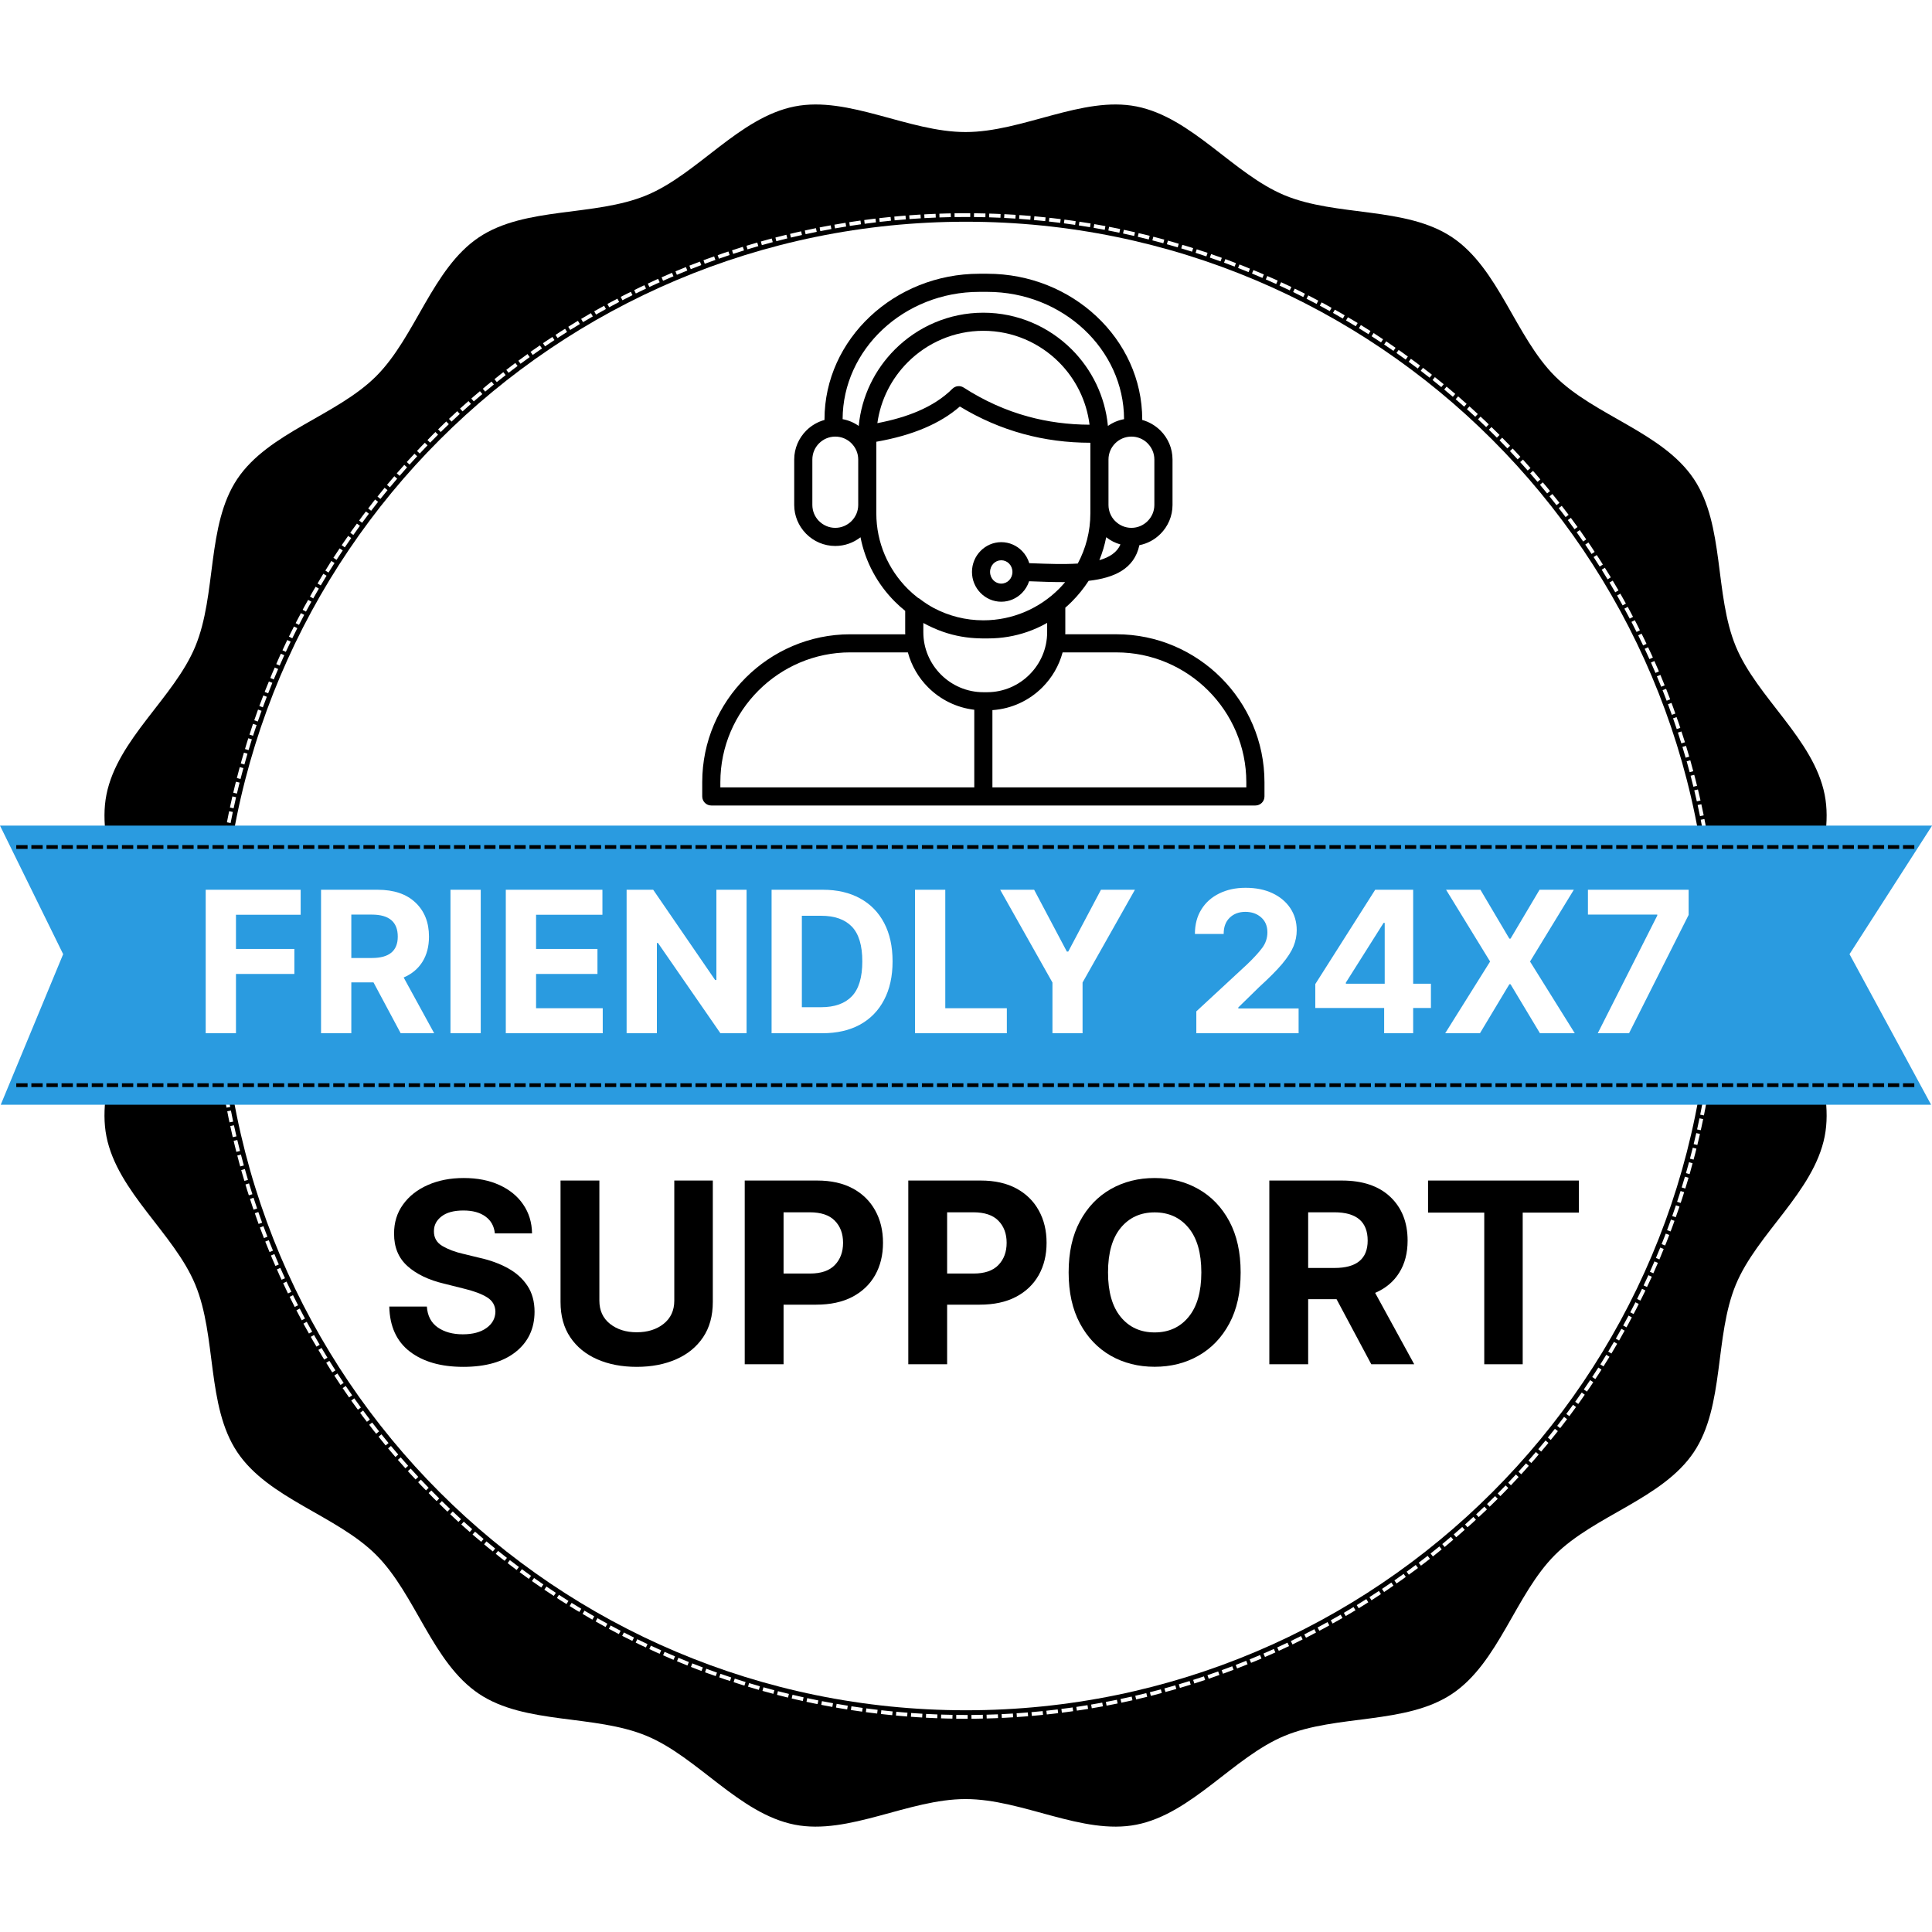
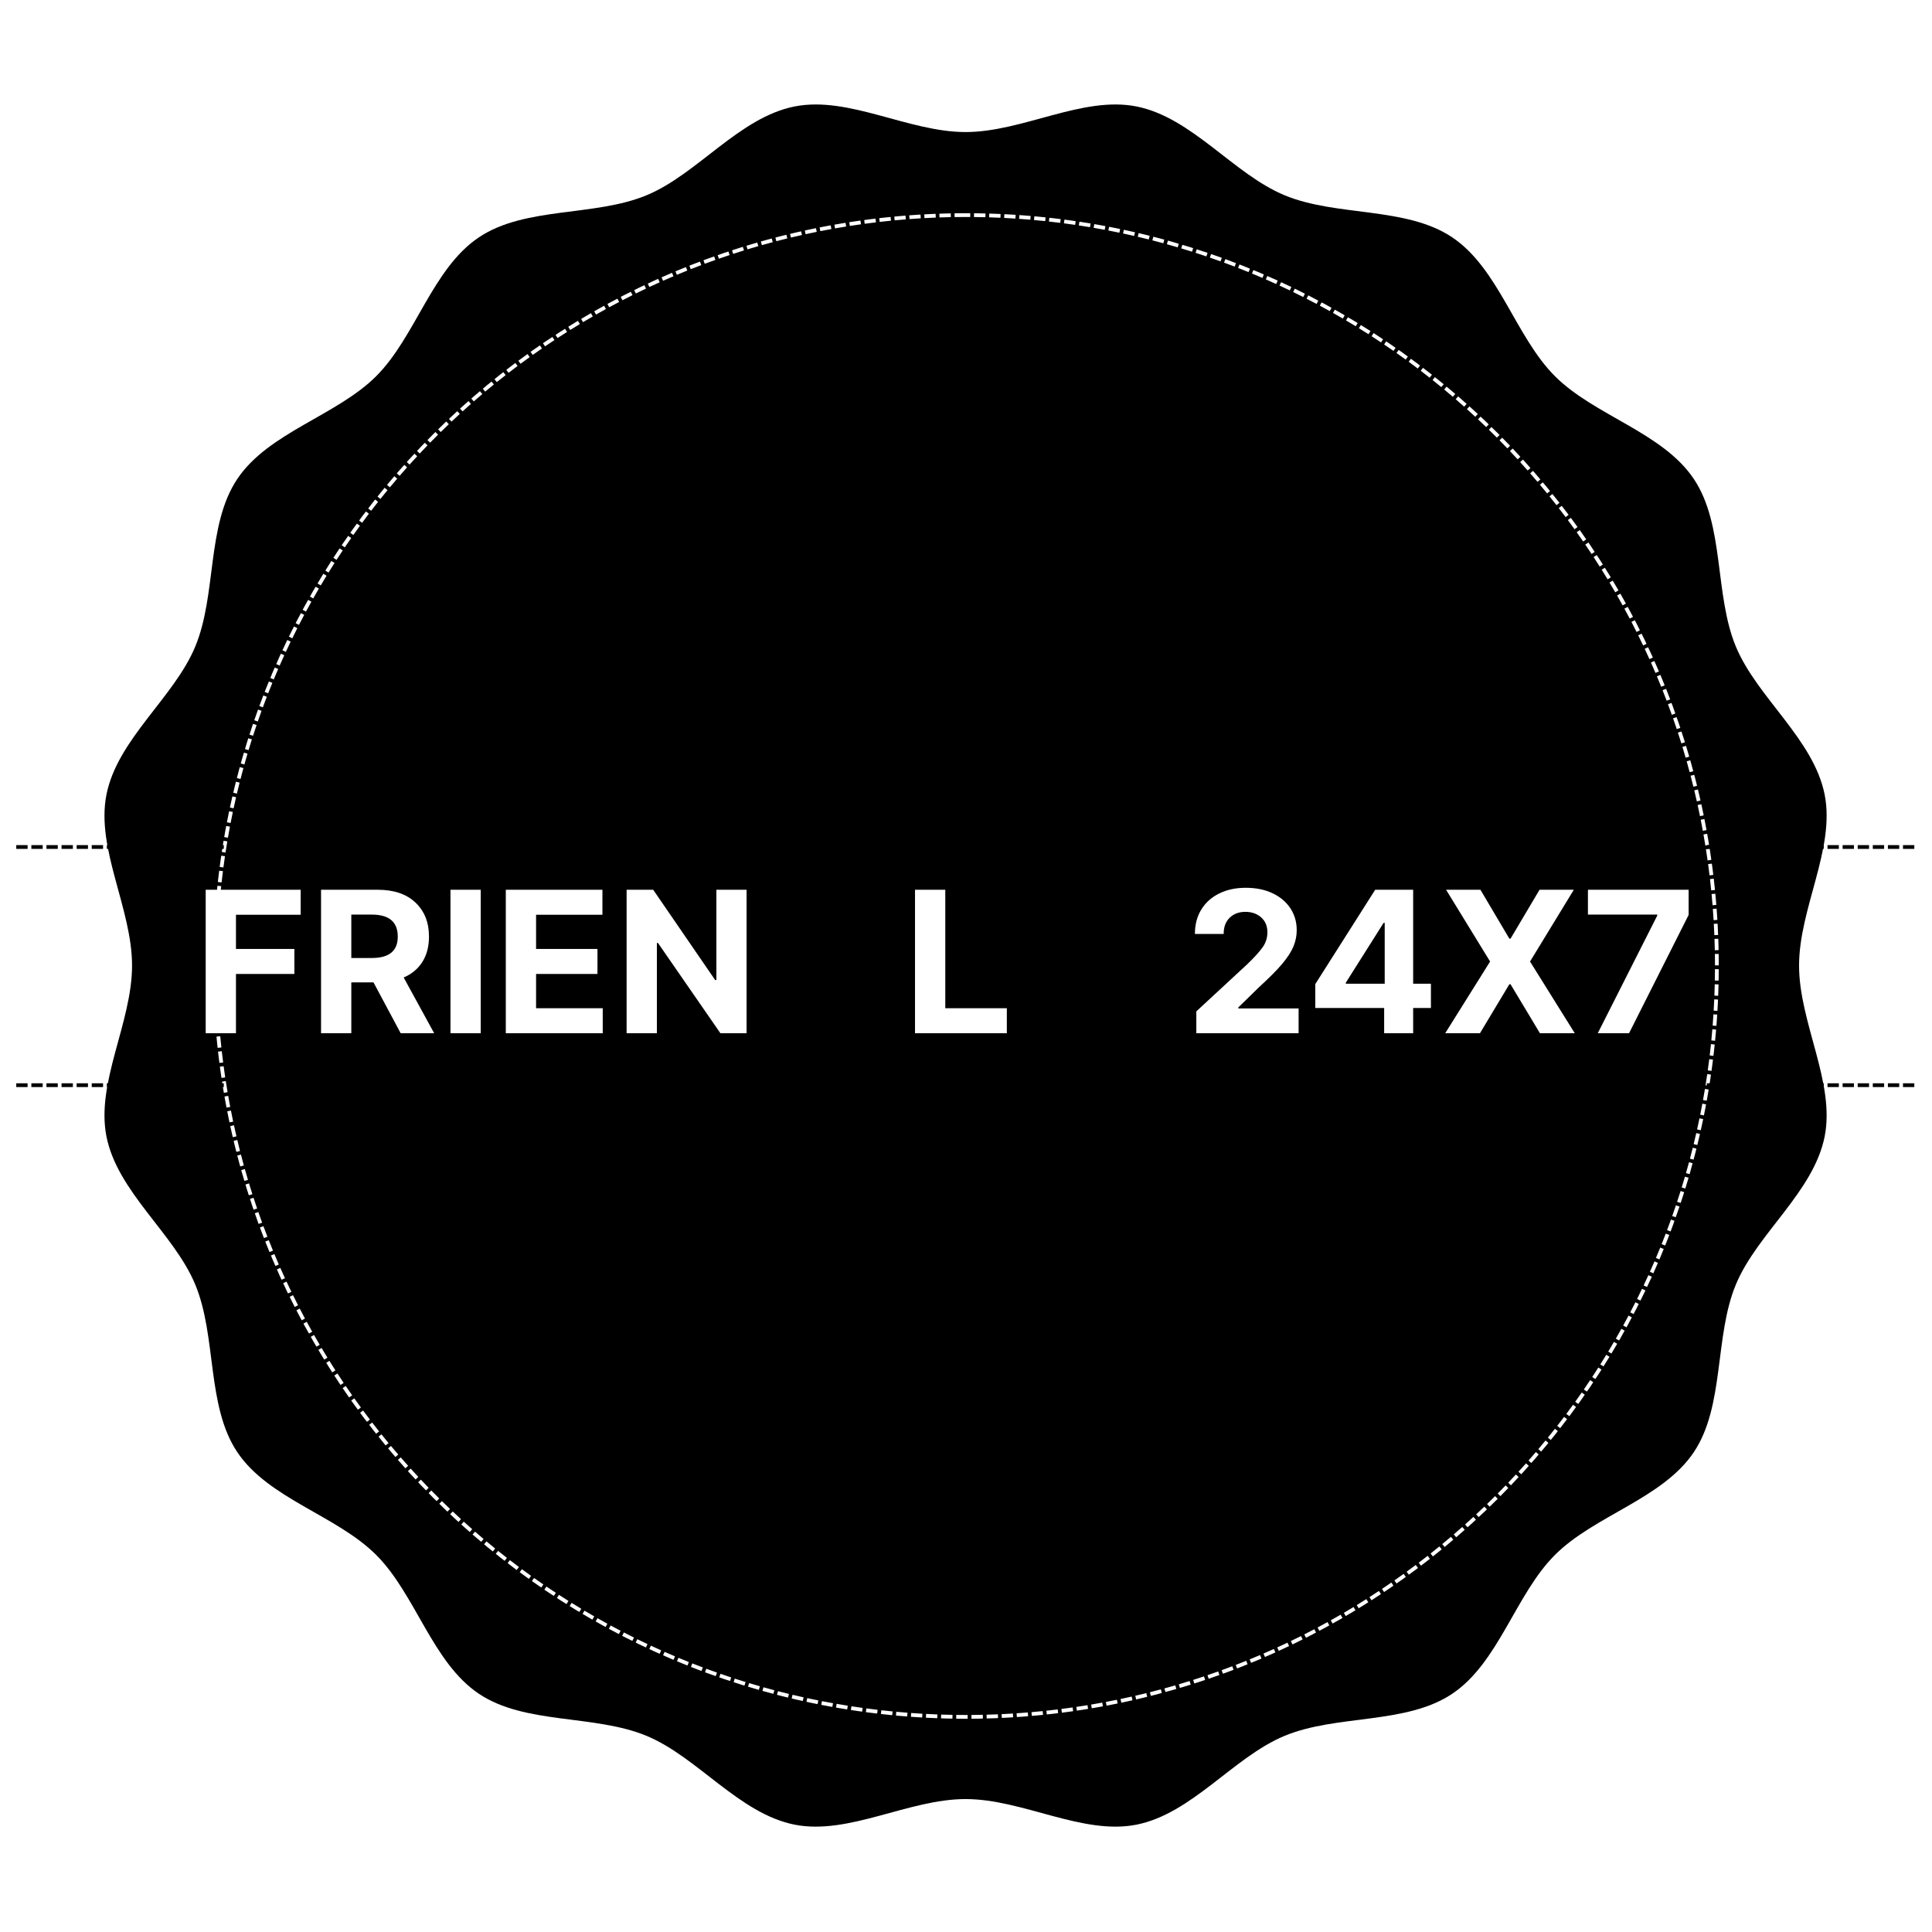
<svg xmlns="http://www.w3.org/2000/svg" version="1.0" preserveAspectRatio="xMidYMid meet" height="512" viewBox="0 0 384 384" zoomAndPan="magnify" width="512">
  <defs>
    <g />
    <clipPath id="f58c98b3c5">
      <path clip-rule="nonzero" d="M 42.379 42.379 L 341.617 42.379 L 341.617 341.617 L 42.379 341.617 Z M 42.379 42.379" />
    </clipPath>
    <clipPath id="23f1a9cc0d">
      <path clip-rule="nonzero" d="M 191.996 42.379 C 109.363 42.379 42.379 109.363 42.379 191.996 C 42.379 274.629 109.363 341.617 191.996 341.617 C 274.629 341.617 341.617 274.629 341.617 191.996 C 341.617 109.363 274.629 42.379 191.996 42.379 Z M 191.996 42.379" />
    </clipPath>
    <clipPath id="0fbe658c7f">
-       <path clip-rule="nonzero" d="M 44.07 44.07 L 339.93 44.07 L 339.93 339.93 L 44.07 339.93 Z M 44.07 44.07" />
-     </clipPath>
+       </clipPath>
    <clipPath id="96cedb2372">
-       <path clip-rule="nonzero" d="M 192 44.07 C 110.301 44.07 44.07 110.301 44.07 192 C 44.07 273.699 110.301 339.93 192 339.93 C 273.699 339.93 339.93 273.699 339.93 192 C 339.93 110.301 273.699 44.07 192 44.07 Z M 192 44.07" />
-     </clipPath>
+       </clipPath>
    <clipPath id="e876a5ed0a">
      <path clip-rule="nonzero" d="M 0 164.074 L 384 164.074 L 384 219.574 L 0 219.574 Z M 0 164.074" />
    </clipPath>
    <clipPath id="3312067f64">
      <path clip-rule="nonzero" d="M 139.574 54.383 L 251.324 54.383 L 251.324 160.133 L 139.574 160.133 Z M 139.574 54.383" />
    </clipPath>
  </defs>
  <rect fill-opacity="1" height="460.8" y="-38.4" fill="#ffffff" width="460.8" x="-38.4" />
  <rect fill-opacity="1" height="460.8" y="-38.4" fill="#ffffff" width="460.8" x="-38.4" />
  <path fill-rule="nonzero" fill-opacity="1" d="M 357.578 191.914 C 357.578 180.57 364.789 168.672 362.668 157.949 C 360.48 146.902 349.227 138.664 345.012 128.5 C 340.723 118.16 342.812 104.387 336.66 95.195 C 330.457 85.934 316.91 82.621 309.055 74.77 C 301.203 66.914 297.891 53.367 288.629 47.164 C 279.438 41.012 265.664 43.102 255.324 38.812 C 245.16 34.598 236.922 23.344 225.875 21.156 C 215.152 19.035 203.254 26.246 191.914 26.246 C 180.57 26.246 168.672 19.035 157.949 21.156 C 146.902 23.344 138.664 34.598 128.5 38.812 C 118.16 43.102 104.387 41.012 95.195 47.164 C 85.934 53.367 82.621 66.914 74.77 74.77 C 66.914 82.621 53.367 85.934 47.164 95.195 C 41.012 104.387 43.102 118.16 38.812 128.5 C 34.598 138.664 23.344 146.902 21.156 157.949 C 19.035 168.672 26.246 180.57 26.246 191.914 C 26.246 203.254 19.035 215.152 21.156 225.875 C 23.344 236.922 34.598 245.16 38.812 255.324 C 43.102 265.664 41.012 279.438 47.164 288.629 C 53.367 297.891 66.914 301.203 74.77 309.055 C 82.621 316.91 85.934 330.457 95.195 336.66 C 104.387 342.812 118.16 340.723 128.5 345.012 C 138.664 349.227 146.902 360.48 157.949 362.668 C 168.672 364.789 180.57 357.578 191.914 357.578 C 203.254 357.578 215.152 364.789 225.875 362.668 C 236.922 360.48 245.16 349.227 255.324 345.012 C 265.664 340.723 279.438 342.812 288.629 336.66 C 297.891 330.457 301.203 316.91 309.055 309.055 C 316.91 301.203 330.457 297.891 336.66 288.629 C 342.812 279.438 340.723 265.664 345.012 255.324 C 349.227 245.16 360.48 236.922 362.668 225.875 C 364.789 215.152 357.578 203.254 357.578 191.914 Z M 357.578 191.914" fill="#000000" />
  <g clip-path="url(#f58c98b3c5)">
    <g clip-path="url(#23f1a9cc0d)">
      <path fill-rule="nonzero" fill-opacity="1" d="M 188.988 43.156 L 186.727 43.219 L 186.688 41.719 L 188.949 41.656 Z M 185.992 43.246 L 183.742 43.352 L 183.672 41.855 L 185.922 41.746 Z M 183.008 43.395 L 180.77 43.543 L 180.672 42.047 L 182.906 41.898 Z M 180.043 43.602 L 177.816 43.793 L 177.688 42.301 L 179.91 42.105 Z M 177.09 43.863 L 174.84 44.105 L 174.68 42.613 L 176.93 42.371 Z M 174.105 44.191 L 171.863 44.477 L 171.676 42.988 L 173.918 42.703 Z M 171.133 44.578 L 168.906 44.906 L 168.688 43.422 L 170.914 43.094 Z M 168.18 45.023 L 165.969 45.395 L 165.719 43.914 L 167.93 43.543 Z M 165.246 45.523 L 163.047 45.941 L 162.77 44.465 L 164.969 44.051 Z M 162.332 46.082 L 160.121 46.547 L 159.812 45.078 L 162.023 44.613 Z M 159.398 46.707 L 157.199 47.215 L 156.863 45.754 L 159.062 45.246 Z M 156.484 47.387 L 154.301 47.941 L 153.934 46.484 L 156.117 45.934 Z M 153.59 48.129 L 151.426 48.723 L 151.027 47.277 L 153.195 46.68 Z M 150.723 48.922 L 148.574 49.559 L 148.148 48.121 L 150.293 47.484 Z M 147.875 49.773 L 145.723 50.461 L 145.266 49.031 L 147.418 48.344 Z M 145.02 50.691 L 142.887 51.418 L 142.402 49.996 L 144.535 49.27 Z M 142.191 51.66 L 140.074 52.43 L 139.562 51.02 L 141.68 50.254 Z M 139.387 52.688 L 137.293 53.5 L 136.75 52.102 L 138.848 51.289 Z M 136.609 53.77 L 134.535 54.621 L 133.969 53.234 L 136.043 52.383 Z M 133.859 54.906 L 131.789 55.805 L 131.191 54.43 L 133.262 53.531 Z M 131.117 56.105 L 129.066 57.043 L 128.441 55.68 L 130.492 54.738 Z M 128.402 57.355 L 126.375 58.332 L 125.723 56.98 L 127.75 56.004 Z M 125.715 58.66 L 123.711 59.676 L 123.031 58.34 L 125.035 57.32 Z M 123.062 60.016 L 121.082 61.07 L 120.375 59.746 L 122.355 58.691 Z M 120.434 61.422 L 118.465 62.523 L 117.734 61.215 L 119.703 60.113 Z M 117.828 62.891 L 115.883 64.027 L 115.125 62.734 L 117.07 61.594 Z M 115.254 64.406 L 113.336 65.582 L 112.551 64.305 L 114.469 63.129 Z M 112.711 65.973 L 110.82 67.188 L 110.008 65.922 L 111.902 64.711 Z M 110.203 67.59 L 108.336 68.84 L 107.504 67.594 L 109.371 66.344 Z M 107.73 69.254 L 105.883 70.547 L 105.023 69.316 L 106.871 68.027 Z M 105.285 70.973 L 103.465 72.301 L 102.582 71.09 L 104.398 69.762 Z M 102.875 72.738 L 101.082 74.102 L 100.176 72.906 L 101.969 71.547 Z M 100.5 74.555 C 99.91 75.016 99.324 75.477 98.746 75.945 L 97.805 74.777 C 98.391 74.305 98.98 73.836 99.578 73.371 Z M 98.164 76.414 C 97.586 76.887 97.012 77.359 96.438 77.84 L 95.477 76.691 C 96.051 76.207 96.633 75.727 97.219 75.25 Z M 95.867 78.32 C 95.297 78.805 94.73 79.289 94.168 79.781 L 93.184 78.648 C 93.75 78.156 94.32 77.664 94.898 77.176 Z M 93.605 80.273 C 93.047 80.766 92.488 81.266 91.938 81.766 L 90.93 80.656 C 91.488 80.148 92.051 79.645 92.613 79.148 Z M 91.387 82.27 C 90.836 82.773 90.289 83.281 89.746 83.797 L 88.719 82.707 C 89.266 82.188 89.816 81.672 90.371 81.164 Z M 89.207 84.309 C 88.668 84.824 88.129 85.344 87.598 85.867 L 86.547 84.797 C 87.086 84.27 87.625 83.746 88.172 83.227 Z M 87.066 86.395 C 86.539 86.918 86.012 87.449 85.492 87.984 L 84.418 86.934 C 84.945 86.395 85.477 85.859 86.012 85.328 Z M 84.973 88.52 C 84.453 89.055 83.938 89.594 83.426 90.141 L 82.332 89.113 C 82.848 88.562 83.367 88.016 83.895 87.477 Z M 82.918 90.684 C 82.41 91.23 81.906 91.781 81.406 92.336 L 80.293 91.332 C 80.797 90.773 81.305 90.215 81.82 89.664 Z M 80.906 92.891 C 80.41 93.449 79.918 94.012 79.426 94.574 L 78.293 93.594 C 78.789 93.023 79.285 92.457 79.789 91.895 Z M 78.941 95.141 C 78.453 95.707 77.973 96.277 77.496 96.852 L 76.34 95.891 C 76.824 95.312 77.309 94.734 77.801 94.164 Z M 77.02 97.426 C 76.543 98.004 76.074 98.582 75.609 99.164 L 74.438 98.227 C 74.906 97.641 75.383 97.055 75.859 96.473 Z M 75.148 99.742 L 73.766 101.52 L 72.582 100.598 L 73.965 98.824 Z M 73.32 102.102 L 71.973 103.906 L 70.773 103.008 L 72.121 101.207 Z M 71.539 104.5 L 70.23 106.332 L 69.008 105.457 L 70.32 103.629 Z M 69.805 106.934 L 68.531 108.793 L 67.293 107.941 L 68.57 106.086 Z M 68.121 109.402 L 66.887 111.277 L 65.633 110.453 L 66.867 108.578 Z M 66.492 111.898 L 65.293 113.801 L 64.023 113 L 65.223 111.098 Z M 64.906 114.426 L 63.75 116.355 L 62.461 115.582 L 63.621 113.652 Z M 63.375 116.988 L 62.254 118.945 L 60.953 118.195 L 62.074 116.242 Z M 61.895 119.586 L 60.809 121.562 L 59.496 120.84 L 60.578 118.867 Z M 60.465 122.207 L 59.426 124.199 L 58.094 123.504 L 59.137 121.516 Z M 59.094 124.852 L 58.094 126.867 L 56.75 126.199 L 57.75 124.188 Z M 57.773 127.527 L 56.809 129.566 L 55.453 128.926 L 56.414 126.887 Z M 56.504 130.234 L 55.582 132.293 L 54.211 131.68 L 55.133 129.621 Z M 55.289 132.969 L 54.41 135.043 L 53.027 134.457 L 53.906 132.383 Z M 54.133 135.719 L 53.297 137.801 L 51.906 137.246 L 52.738 135.16 Z M 53.031 138.484 L 52.242 140.59 L 50.836 140.062 L 51.629 137.957 Z M 51.988 141.281 L 51.238 143.406 L 49.824 142.906 L 50.574 140.781 Z M 51 144.102 L 50.289 146.246 L 48.863 145.773 L 49.574 143.629 Z M 50.062 146.949 L 49.402 149.094 L 47.969 148.652 L 48.629 146.508 Z M 49.191 149.797 L 48.574 151.953 L 47.133 151.539 L 47.75 149.383 Z M 48.379 152.66 L 47.805 154.832 L 46.352 154.449 L 46.93 152.273 Z M 47.621 155.547 L 47.09 157.734 L 45.629 157.379 L 46.164 155.191 Z M 46.922 158.453 L 46.43 160.66 L 44.965 160.336 L 45.457 158.129 Z M 46.277 161.383 L 45.836 163.582 L 44.363 163.289 L 44.809 161.09 Z M 45.699 164.301 L 45.301 166.508 L 43.824 166.238 L 44.223 164.035 Z M 45.176 167.23 L 44.824 169.449 L 43.344 169.211 L 43.695 166.992 Z M 44.715 170.176 L 44.402 172.41 L 42.918 172.203 L 43.23 169.969 Z M 44.309 173.145 L 44.043 175.391 L 42.555 175.215 L 42.82 172.965 Z M 43.961 176.129 L 43.742 178.359 L 42.25 178.211 L 42.469 175.98 Z M 43.68 179.086 L 43.504 181.316 L 42.008 181.199 L 42.184 178.969 Z M 43.453 182.047 L 43.324 184.289 L 41.824 184.203 L 41.957 181.957 Z M 43.289 185.023 L 43.199 187.277 L 41.703 187.223 L 41.789 184.965 Z M 43.18 188.016 L 43.137 190.281 L 41.637 190.254 L 41.68 187.988 Z M 43.129 191.027 L 43.129 192 L 43.133 193.297 L 41.633 193.305 L 41.629 191.992 L 41.629 191.023 Z M 43.141 194.039 L 43.188 196.305 L 41.688 196.336 L 41.641 194.074 Z M 43.211 197.043 L 43.305 199.297 L 41.805 199.359 L 41.711 197.105 Z M 43.34 200.031 L 43.477 202.273 L 41.98 202.363 L 41.844 200.121 Z M 43.527 203.004 L 43.707 205.234 L 42.211 205.352 L 42.031 203.125 Z M 43.773 205.961 L 44 208.195 L 42.504 208.344 L 42.281 206.109 Z M 44.078 208.93 L 44.352 211.176 L 42.863 211.359 L 42.59 209.109 Z M 44.445 211.91 L 44.762 214.141 L 43.277 214.352 L 42.961 212.117 Z M 44.875 214.867 L 45.23 217.086 L 43.75 217.328 L 43.391 215.109 Z M 45.355 217.809 L 45.758 220.012 L 44.285 220.281 L 43.883 218.078 Z M 45.898 220.73 L 46.344 222.934 L 44.875 223.23 L 44.426 221.027 Z M 46.5 223.656 L 46.996 225.859 L 45.531 226.188 L 45.035 223.984 Z M 47.164 226.578 L 47.703 228.766 L 46.246 229.125 L 45.707 226.938 Z M 47.887 229.477 L 48.465 231.648 L 47.016 232.035 L 46.438 229.867 Z M 48.664 232.355 L 49.285 234.508 L 47.844 234.926 L 47.223 232.773 Z M 49.496 235.211 L 50.164 237.359 L 48.73 237.805 L 48.062 235.656 Z M 50.391 238.062 L 51.105 240.203 L 49.684 240.676 L 48.969 238.535 Z M 51.344 240.898 L 52.102 243.02 L 50.688 243.523 L 49.934 241.402 Z M 52.355 243.711 L 53.152 245.812 L 51.75 246.344 L 50.953 244.242 Z M 53.418 246.496 L 54.258 248.578 L 52.863 249.137 L 52.027 247.055 Z M 54.535 249.254 L 55.418 251.328 L 54.039 251.914 L 53.156 249.84 Z M 55.715 252 L 56.641 254.059 L 55.273 254.672 L 54.348 252.617 Z M 56.949 254.727 L 57.914 256.762 L 56.559 257.402 L 55.594 255.367 Z M 58.234 257.422 L 59.242 259.434 L 57.898 260.102 L 56.895 258.09 Z M 59.574 260.086 L 60.617 262.074 L 59.289 262.77 L 58.246 260.781 Z M 60.965 262.719 L 62.055 264.695 L 60.738 265.418 L 59.652 263.441 Z M 62.414 265.336 L 63.543 267.285 L 62.242 268.035 L 61.117 266.086 Z M 63.914 267.918 L 65.082 269.848 L 63.797 270.621 L 62.633 268.695 Z M 65.465 270.473 L 66.668 272.371 L 65.398 273.176 L 64.199 271.273 Z M 67.066 272.988 L 68.305 274.863 L 67.055 275.691 L 65.816 273.816 Z M 68.715 275.473 L 69.996 277.328 L 68.762 278.18 L 67.48 276.324 Z M 70.418 277.93 L 71.734 279.758 L 70.516 280.633 L 69.203 278.805 Z M 72.168 280.352 L 73.52 282.152 L 72.32 283.051 L 70.969 281.25 Z M 73.969 282.738 C 74.426 283.328 74.887 283.918 75.348 284.5 L 74.176 285.434 C 73.707 284.844 73.242 284.25 72.781 283.652 Z M 75.816 285.086 C 76.281 285.668 76.754 286.246 77.227 286.82 L 76.07 287.777 C 75.59 287.195 75.117 286.609 74.645 286.023 Z M 77.707 287.395 C 78.184 287.969 78.668 288.535 79.156 289.102 L 78.02 290.082 C 77.527 289.512 77.039 288.934 76.555 288.355 Z M 79.645 289.668 C 80.133 290.23 80.629 290.789 81.125 291.344 L 80.008 292.348 C 79.508 291.785 79.008 291.223 78.512 290.652 Z M 81.625 291.898 C 82.129 292.453 82.633 293.004 83.141 293.547 L 82.047 294.57 C 81.531 294.02 81.02 293.465 80.516 292.906 Z M 83.652 294.094 C 84.164 294.637 84.68 295.176 85.199 295.711 L 84.125 296.754 C 83.598 296.215 83.078 295.672 82.562 295.121 Z M 85.723 296.246 C 86.246 296.777 86.77 297.305 87.301 297.832 L 86.246 298.898 C 85.711 298.367 85.18 297.832 84.652 297.297 Z M 87.832 298.355 C 88.367 298.879 88.902 299.395 89.445 299.91 L 88.41 300.996 C 87.863 300.477 87.324 299.953 86.785 299.426 Z M 89.988 300.422 C 90.531 300.934 91.078 301.441 91.629 301.945 L 90.617 303.051 C 90.062 302.543 89.508 302.031 88.957 301.516 Z M 92.18 302.445 C 92.734 302.949 93.293 303.445 93.855 303.938 L 92.863 305.062 C 92.297 304.566 91.734 304.066 91.176 303.559 Z M 94.418 304.43 C 94.98 304.918 95.547 305.402 96.117 305.883 L 95.152 307.031 C 94.574 306.547 94.004 306.055 93.434 305.559 Z M 96.691 306.363 C 97.266 306.844 97.84 307.316 98.422 307.785 L 97.477 308.953 C 96.891 308.477 96.309 308 95.73 307.516 Z M 99 308.254 C 99.586 308.719 100.168 309.18 100.758 309.641 L 99.84 310.824 C 99.242 310.363 98.652 309.895 98.062 309.422 Z M 101.344 310.09 L 103.141 311.449 L 102.234 312.645 L 100.438 311.289 Z M 103.73 311.887 L 105.551 313.211 L 104.672 314.426 L 102.848 313.102 Z M 106.152 313.637 L 108 314.922 L 107.145 316.156 L 105.293 314.867 Z M 108.609 315.336 L 110.48 316.586 L 109.648 317.832 L 107.777 316.586 Z M 111.094 316.984 L 112.988 318.195 L 112.184 319.457 L 110.289 318.25 Z M 113.613 318.582 L 115.535 319.754 L 114.754 321.035 L 112.832 319.863 Z M 116.168 320.133 L 118.113 321.266 L 117.355 322.562 L 115.41 321.43 Z M 118.754 321.629 L 120.723 322.727 L 119.992 324.039 L 118.023 322.941 Z M 121.367 323.078 L 123.352 324.129 L 122.648 325.453 L 120.668 324.402 Z M 124.004 324.465 L 126.012 325.48 L 125.336 326.82 L 123.328 325.805 Z M 126.668 325.805 L 128.699 326.777 L 128.051 328.129 L 126.02 327.156 Z M 129.367 327.09 L 131.418 328.023 L 130.797 329.387 L 128.742 328.453 Z M 132.09 328.32 L 134.164 329.215 L 133.57 330.594 L 131.496 329.699 Z M 134.84 329.496 L 136.914 330.344 L 136.352 331.734 L 134.273 330.887 Z M 137.598 330.613 L 139.695 331.418 L 139.156 332.82 L 137.059 332.016 Z M 140.383 331.676 L 142.504 332.441 L 141.992 333.852 L 139.875 333.086 Z M 143.195 332.684 L 145.336 333.406 L 144.855 334.828 L 142.715 334.105 Z M 146.035 333.637 L 148.188 334.316 L 147.734 335.746 L 145.582 335.066 Z M 148.887 334.527 L 151.035 335.16 L 150.613 336.598 L 148.465 335.969 Z M 151.742 335.359 L 153.91 335.949 L 153.516 337.395 L 151.348 336.805 Z M 154.621 336.133 L 156.805 336.68 L 156.441 338.137 L 154.254 337.59 Z M 157.52 336.852 L 159.723 337.359 L 159.387 338.82 L 157.188 338.316 Z M 160.445 337.516 L 162.652 337.973 L 162.348 339.441 L 160.141 338.984 Z M 163.367 338.117 L 165.57 338.527 L 165.293 340 L 163.094 339.59 Z M 166.289 338.652 L 168.504 339.023 L 168.258 340.504 L 166.043 340.133 Z M 169.23 339.137 L 171.461 339.461 L 171.246 340.945 L 169.016 340.621 Z M 172.191 339.559 L 174.434 339.84 L 174.25 341.328 L 172.004 341.047 Z M 175.172 339.926 L 177.414 340.16 L 177.258 341.652 L 175.016 341.418 Z M 178.141 340.23 L 180.367 340.418 L 180.242 341.914 L 178.016 341.723 Z M 181.098 340.473 L 183.336 340.617 L 183.238 342.113 L 181 341.969 Z M 184.07 340.656 L 186.32 340.758 L 186.254 342.258 L 184.004 342.156 Z M 187.059 340.785 L 189.32 340.84 L 189.281 342.34 L 187.02 342.285 Z M 190.062 340.852 L 192 340.867 L 192.328 340.863 L 192.332 342.363 L 191.992 342.363 L 190.055 342.352 Z M 193.078 340.863 L 195.344 340.828 L 195.367 342.328 L 193.098 342.359 Z M 196.086 340.809 L 198.34 340.734 L 198.395 342.23 L 196.137 342.309 Z M 199.078 340.699 L 201.324 340.578 L 201.402 342.074 L 199.16 342.199 Z M 202.055 340.531 L 204.289 340.363 L 204.398 341.859 L 202.164 342.027 Z M 205.016 340.305 L 207.238 340.094 L 207.379 341.59 L 205.156 341.797 Z M 207.973 340.02 L 210.227 339.762 L 210.395 341.25 L 208.145 341.508 Z M 210.957 339.668 L 213.195 339.367 L 213.395 340.855 L 211.16 341.156 Z M 213.926 339.262 L 216.148 338.918 L 216.379 340.398 L 214.152 340.742 Z M 216.871 338.797 L 219.078 338.406 L 219.34 339.887 L 217.129 340.273 Z M 219.797 338.273 L 221.992 337.844 L 222.281 339.312 L 220.086 339.746 Z M 222.715 337.691 L 224.926 337.211 L 225.246 338.676 L 223.035 339.156 Z M 225.645 337.047 L 227.84 336.523 L 228.188 337.98 L 225.992 338.504 Z M 228.551 336.344 L 230.73 335.777 L 231.109 337.227 L 228.93 337.797 Z M 231.438 335.586 L 233.598 334.977 L 234.004 336.418 L 231.844 337.027 Z M 234.301 334.77 L 236.445 334.117 L 236.879 335.551 L 234.734 336.203 Z M 237.148 333.895 L 239.297 333.195 L 239.762 334.621 L 237.613 335.32 Z M 239.992 332.957 L 242.121 332.215 L 242.617 333.633 L 240.488 334.375 Z M 242.812 331.965 L 244.922 331.184 L 245.445 332.59 L 243.336 333.371 Z M 245.609 330.922 L 247.695 330.094 L 248.246 331.492 L 246.16 332.316 Z M 248.375 329.82 L 250.445 328.953 L 251.023 330.336 L 248.953 331.203 Z M 251.125 328.66 L 253.188 327.75 L 253.793 329.121 L 251.73 330.031 Z M 253.855 327.445 L 255.898 326.492 L 256.531 327.852 L 254.492 328.805 Z M 256.562 326.172 L 258.582 325.18 L 259.242 326.527 L 257.223 327.52 Z M 259.234 324.852 L 261.23 323.82 L 261.922 325.152 L 259.926 326.184 Z M 261.879 323.477 L 263.855 322.402 L 264.574 323.723 L 262.594 324.797 Z M 264.5 322.047 L 266.461 320.934 L 267.203 322.234 L 265.242 323.352 Z M 267.098 320.562 L 269.031 319.41 L 269.797 320.699 L 267.863 321.852 Z M 269.66 319.027 L 271.566 317.836 L 272.359 319.109 L 270.453 320.301 Z M 272.188 317.441 L 274.07 316.215 L 274.891 317.473 L 273.008 318.699 Z M 274.684 315.809 L 276.543 314.543 L 277.387 315.785 L 275.523 317.051 Z M 277.148 314.125 L 278.984 312.82 L 279.852 314.043 L 278.016 315.348 Z M 279.582 312.387 L 281.391 311.047 L 282.281 312.254 L 280.473 313.594 Z M 281.977 310.605 L 283.758 309.23 L 284.672 310.418 L 282.891 311.793 Z M 284.34 308.773 C 284.922 308.309 285.504 307.844 286.082 307.371 L 287.031 308.531 C 286.445 309.008 285.859 309.48 285.27 309.949 Z M 286.66 306.898 C 287.234 306.422 287.809 305.941 288.375 305.457 L 289.348 306.602 C 288.773 307.09 288.195 307.574 287.613 308.055 Z M 288.945 304.973 C 289.512 304.488 290.074 303.996 290.633 303.5 L 291.625 304.625 C 291.062 305.125 290.492 305.621 289.922 306.113 Z M 291.191 303.004 C 291.746 302.508 292.297 302.008 292.848 301.5 L 293.863 302.602 C 293.309 303.113 292.75 303.621 292.191 304.125 Z M 293.395 300.992 C 293.941 300.484 294.484 299.973 295.023 299.457 L 296.062 300.539 C 295.52 301.059 294.969 301.578 294.418 302.09 Z M 295.562 298.938 C 296.098 298.418 296.629 297.895 297.156 297.367 L 298.219 298.43 C 297.684 298.961 297.145 299.492 296.605 300.016 Z M 297.684 296.84 C 298.211 296.309 298.73 295.777 299.25 295.238 L 300.328 296.277 C 299.809 296.82 299.281 297.359 298.75 297.895 Z M 299.766 294.699 C 300.281 294.16 300.793 293.613 301.297 293.066 L 302.398 294.086 C 301.887 294.637 301.371 295.188 300.852 295.734 Z M 301.805 292.516 C 302.309 291.969 302.809 291.414 303.305 290.855 L 304.426 291.852 C 303.926 292.414 303.418 292.977 302.91 293.531 Z M 303.801 290.297 C 304.293 289.734 304.781 289.172 305.266 288.602 L 306.406 289.578 C 305.918 290.148 305.422 290.719 304.926 291.285 Z M 305.75 288.035 C 306.23 287.461 306.711 286.887 307.184 286.312 L 308.344 287.262 C 307.863 287.848 307.383 288.426 306.895 289 Z M 307.652 285.734 C 308.125 285.152 308.59 284.57 309.051 283.984 L 310.23 284.914 C 309.766 285.504 309.293 286.094 308.82 286.68 Z M 309.508 283.402 L 310.875 281.617 L 312.066 282.531 L 310.699 284.316 Z M 311.316 281.031 L 312.652 279.215 L 313.859 280.105 L 312.527 281.918 Z M 313.082 278.621 L 314.379 276.777 L 315.605 277.645 L 314.309 279.484 Z M 314.797 276.172 L 316.059 274.309 L 317.301 275.148 L 316.043 277.012 Z M 316.465 273.695 L 317.684 271.809 L 318.945 272.625 L 317.723 274.512 Z M 318.078 271.188 L 319.262 269.273 L 320.535 270.066 L 319.352 271.977 Z M 319.641 268.645 L 320.789 266.707 L 322.078 267.473 L 320.934 269.41 Z M 321.156 266.07 L 322.266 264.109 L 323.57 264.844 L 322.465 266.809 Z M 322.621 263.461 L 323.688 261.484 L 325.008 262.195 L 323.941 264.176 Z M 324.027 260.836 L 325.055 258.836 L 326.387 259.52 L 325.363 261.52 Z M 325.383 258.18 L 326.367 256.156 L 327.715 256.812 L 326.73 258.836 Z M 326.684 255.492 L 327.629 253.449 L 328.992 254.078 L 328.043 256.121 Z M 327.934 252.777 L 328.84 250.711 L 330.215 251.312 L 329.309 253.379 Z M 329.129 250.031 L 329.988 247.961 L 331.375 248.535 L 330.516 250.605 Z M 330.262 247.281 L 331.082 245.188 L 332.477 245.734 L 331.66 247.828 Z M 331.34 244.504 L 332.121 242.391 L 333.527 242.91 L 332.75 245.02 Z M 332.367 241.699 L 333.102 239.566 L 334.52 240.059 L 333.785 242.188 Z M 333.336 238.867 L 334.031 236.719 L 335.457 237.18 L 334.766 239.328 Z M 334.25 236.016 L 334.895 233.871 L 336.332 234.301 L 335.688 236.445 Z M 335.098 233.168 L 335.703 231.004 L 337.148 231.406 L 336.543 233.57 Z M 335.891 230.297 L 336.453 228.117 L 337.906 228.488 L 337.344 230.668 Z M 336.629 227.402 L 337.148 225.207 L 338.609 225.551 L 338.09 227.746 Z M 337.309 224.484 L 337.785 222.273 L 339.25 222.586 L 338.777 224.801 Z M 337.93 221.555 L 338.355 219.359 L 339.828 219.645 L 339.402 221.84 Z M 338.488 218.641 L 338.871 216.43 L 340.348 216.684 L 339.965 218.895 Z M 338.988 215.703 L 339.328 213.48 L 340.809 213.703 L 340.473 215.93 Z M 339.43 212.75 L 339.727 210.512 L 341.211 210.707 L 340.918 212.945 Z M 339.816 209.777 L 340.066 207.523 L 341.555 207.691 L 341.305 209.941 Z M 340.141 206.793 L 340.34 204.57 L 341.836 204.707 L 341.633 206.93 Z M 340.402 203.844 L 340.559 201.605 L 342.055 201.715 L 341.898 203.949 Z M 340.605 200.875 L 340.719 198.629 L 342.219 198.703 L 342.102 200.953 Z M 340.75 197.891 L 340.82 195.633 L 342.32 195.68 L 342.25 197.938 Z M 340.836 194.895 L 340.863 192.625 L 342.363 192.641 L 342.336 194.91 Z M 340.867 191.879 L 340.848 189.609 L 342.348 189.598 L 342.363 191.867 Z M 340.832 188.867 L 340.77 186.609 L 342.27 186.566 L 342.332 188.824 Z M 340.742 185.871 L 340.633 183.621 L 342.133 183.551 L 342.238 185.801 Z M 340.59 182.887 L 340.441 180.652 L 341.938 180.551 L 342.086 182.785 Z M 340.383 179.922 L 340.188 177.695 L 341.684 177.566 L 341.879 179.793 Z M 340.117 176.973 L 339.875 174.723 L 341.363 174.559 L 341.609 176.812 Z M 339.785 173.988 L 339.5 171.746 L 340.988 171.555 L 341.273 173.797 Z M 339.398 171.016 L 339.066 168.789 L 340.551 168.566 L 340.883 170.793 Z M 338.953 168.062 L 338.578 165.848 L 340.055 165.598 L 340.43 167.812 Z M 338.449 165.129 L 338.031 162.93 L 339.504 162.652 L 339.922 164.848 Z M 337.887 162.215 L 337.418 160.004 L 338.887 159.695 L 339.355 161.906 Z M 337.258 159.281 L 336.75 157.082 L 338.211 156.742 L 338.719 158.941 Z M 336.574 156.367 L 336.02 154.184 L 337.477 153.816 L 338.027 156 Z M 335.832 153.477 L 335.238 151.309 L 336.684 150.91 L 337.281 153.078 Z M 335.035 150.605 L 334.398 148.457 L 335.836 148.031 L 336.473 150.18 Z M 334.184 147.758 L 333.496 145.605 L 334.926 145.152 L 335.613 147.305 Z M 333.266 144.906 L 332.535 142.773 L 333.953 142.285 L 334.684 144.422 Z M 332.289 142.078 L 331.52 139.965 L 332.93 139.449 L 333.699 141.562 Z M 331.262 139.277 L 330.449 137.18 L 331.848 136.641 L 332.66 138.734 Z M 330.176 136.5 L 329.324 134.426 L 330.711 133.855 L 331.566 135.93 Z M 329.039 133.75 L 328.141 131.68 L 329.516 131.082 L 330.414 133.152 Z M 327.84 131.008 L 326.898 128.957 L 328.262 128.332 L 329.203 130.379 Z M 326.586 128.293 L 325.605 126.266 L 326.957 125.613 L 327.938 127.641 Z M 325.281 125.609 L 324.262 123.605 L 325.598 122.926 L 326.617 124.93 Z M 323.922 122.953 L 322.863 120.973 L 324.188 120.27 L 325.246 122.246 Z M 322.512 120.328 L 321.41 118.359 L 322.719 117.629 L 323.82 119.594 Z M 321.043 117.723 L 319.902 115.781 L 321.195 115.02 L 322.336 116.965 Z M 319.523 115.148 L 318.348 113.23 L 319.625 112.445 L 320.801 114.363 Z M 317.953 112.609 L 316.742 110.719 L 318.004 109.906 L 319.219 111.801 Z M 316.336 110.105 L 315.086 108.238 L 316.332 107.402 L 317.582 109.27 Z M 314.668 107.629 L 313.375 105.785 L 314.605 104.926 L 315.898 106.77 Z M 312.949 105.188 L 311.621 103.367 L 312.832 102.484 L 314.16 104.301 Z M 311.18 102.777 L 309.816 100.988 L 311.012 100.078 L 312.375 101.871 Z M 309.363 100.402 C 308.902 99.816 308.438 99.23 307.973 98.652 L 309.141 97.711 C 309.613 98.297 310.082 98.887 310.543 99.48 Z M 307.504 98.07 C 307.031 97.492 306.555 96.918 306.074 96.348 L 307.223 95.383 C 307.711 95.957 308.188 96.539 308.664 97.125 Z M 305.594 95.773 C 305.109 95.207 304.625 94.641 304.133 94.078 L 305.262 93.09 C 305.758 93.656 306.25 94.23 306.738 94.805 Z M 303.641 93.516 C 303.145 92.957 302.648 92.402 302.145 91.848 L 303.254 90.84 C 303.762 91.398 304.266 91.957 304.766 92.523 Z M 301.641 91.297 C 301.137 90.75 300.629 90.203 300.113 89.66 L 301.203 88.629 C 301.723 89.176 302.234 89.727 302.746 90.281 Z M 299.598 89.121 C 299.082 88.578 298.562 88.043 298.039 87.512 L 299.109 86.461 C 299.637 86.996 300.164 87.539 300.684 88.082 Z M 297.516 86.984 C 296.988 86.453 296.457 85.93 295.922 85.406 L 296.973 84.332 C 297.512 84.859 298.047 85.391 298.578 85.926 Z M 295.387 84.887 C 294.852 84.367 294.309 83.855 293.766 83.344 L 294.793 82.25 C 295.34 82.766 295.887 83.285 296.43 83.809 Z M 293.219 82.836 C 292.672 82.328 292.121 81.824 291.566 81.324 L 292.57 80.211 C 293.129 80.715 293.688 81.223 294.238 81.734 Z M 291.012 80.828 C 290.453 80.328 289.891 79.836 289.328 79.348 L 290.309 78.215 C 290.879 78.707 291.445 79.207 292.008 79.707 Z M 288.762 78.863 C 288.191 78.375 287.621 77.895 287.047 77.418 L 288.008 76.262 C 288.586 76.746 289.164 77.23 289.738 77.723 Z M 286.473 76.941 C 285.898 76.469 285.316 76 284.734 75.535 L 285.668 74.359 C 286.258 74.832 286.844 75.305 287.426 75.785 Z M 284.148 75.07 C 283.562 74.609 282.977 74.152 282.383 73.695 L 283.293 72.504 C 283.895 72.965 284.488 73.426 285.078 73.895 Z M 281.793 73.25 L 279.988 71.902 L 280.887 70.699 L 282.691 72.047 Z M 279.395 71.469 L 277.562 70.16 L 278.434 68.938 L 280.266 70.25 Z M 276.961 69.738 L 275.102 68.465 L 275.949 67.227 L 277.809 68.5 Z M 274.492 68.055 L 272.613 66.824 L 273.434 65.57 L 275.312 66.801 Z M 271.996 66.426 L 270.09 65.23 L 270.887 63.961 L 272.793 65.156 Z M 269.465 64.844 L 267.531 63.688 L 268.305 62.402 L 270.234 63.559 Z M 266.898 63.316 L 264.941 62.195 L 265.688 60.891 L 267.645 62.012 Z M 264.301 61.832 L 262.324 60.754 L 263.043 59.438 L 265.02 60.52 Z M 261.68 60.41 L 259.688 59.371 L 260.379 58.039 L 262.371 59.078 Z M 259.031 59.039 L 257.016 58.039 L 257.684 56.695 L 259.699 57.695 Z M 256.355 57.719 L 254.316 56.762 L 254.957 55.402 L 256.992 56.363 Z M 253.648 56.453 L 251.59 55.535 L 252.199 54.164 L 254.262 55.082 Z M 250.914 55.238 L 248.84 54.363 L 249.426 52.984 L 251.496 53.859 Z M 248.164 54.086 L 246.078 53.254 L 246.633 51.863 L 248.719 52.691 Z M 245.395 52.988 L 243.289 52.199 L 243.816 50.793 L 245.922 51.586 Z M 242.598 51.949 L 240.473 51.199 L 240.973 49.785 L 243.098 50.531 Z M 239.777 50.961 L 237.633 50.25 L 238.102 48.828 L 240.246 49.535 Z M 236.93 50.027 L 234.781 49.367 L 235.223 47.934 L 237.371 48.594 Z M 234.082 49.16 L 231.926 48.543 L 232.336 47.102 L 234.492 47.715 Z M 231.219 48.348 L 229.043 47.773 L 229.426 46.324 L 231.602 46.898 Z M 228.328 47.594 L 226.141 47.059 L 226.492 45.602 L 228.684 46.133 Z M 225.422 46.895 L 223.215 46.406 L 223.539 44.941 L 225.746 45.43 Z M 222.488 46.254 L 220.293 45.812 L 220.586 44.34 L 222.785 44.781 Z M 219.574 45.676 L 217.367 45.281 L 217.633 43.805 L 219.84 44.199 Z M 216.645 45.156 L 214.426 44.805 L 214.66 43.324 L 216.879 43.676 Z M 213.695 44.695 L 211.461 44.387 L 211.668 42.902 L 213.902 43.211 Z M 210.73 44.293 L 208.48 44.031 L 208.656 42.539 L 210.906 42.805 Z M 207.746 43.949 L 205.516 43.734 L 205.66 42.238 L 207.891 42.457 Z M 204.789 43.668 L 202.559 43.496 L 202.672 42 L 204.906 42.172 Z M 201.824 43.445 L 199.582 43.316 L 199.668 41.82 L 201.914 41.949 Z M 198.848 43.281 L 196.594 43.195 L 196.648 41.699 L 198.902 41.781 Z M 195.855 43.176 L 193.586 43.137 L 193.613 41.637 L 195.879 41.676 Z M 192.844 43.129 L 191.992 43.129 L 189.73 43.145 L 189.719 41.645 L 192 41.629 L 192.848 41.629 Z M 192.844 43.129" fill="#ffffff" />
    </g>
  </g>
  <g clip-path="url(#0fbe658c7f)">
    <g clip-path="url(#96cedb2372)">
      <path fill-rule="nonzero" fill-opacity="1" d="M 44.07 44.07 L 339.93 44.07 L 339.93 339.93 L 44.07 339.93 Z M 44.07 44.07" fill="#ffffff" />
    </g>
  </g>
  <g clip-path="url(#e876a5ed0a)">
-     <path fill-rule="nonzero" fill-opacity="1" d="M 384.016 219.93 L 0 219.93 L 12.555 189.648 L 0 164.098 L 384.016 164.098 L 367.605 189.648 Z M 384.016 219.93" fill="#2a9be0" />
-   </g>
+     </g>
  <path fill-rule="nonzero" fill-opacity="1" d="M 3.234 167.973 L 5.484 167.973 L 5.484 168.723 L 3.234 168.723 M 6.234 167.973 L 8.484 167.973 L 8.484 168.723 L 6.234 168.723 M 9.234 167.973 L 11.484 167.973 L 11.484 168.723 L 9.234 168.723 M 12.234 167.973 L 14.484 167.973 L 14.484 168.723 L 12.234 168.723 M 15.234 167.973 L 17.484 167.973 L 17.484 168.723 L 15.234 168.723 M 18.234 167.973 L 20.484 167.973 L 20.484 168.723 L 18.234 168.723 M 21.234 167.973 L 23.484 167.973 L 23.484 168.723 L 21.234 168.723 M 24.234 167.973 L 26.484 167.973 L 26.484 168.723 L 24.234 168.723 M 27.234 167.973 L 29.484 167.973 L 29.484 168.723 L 27.234 168.723 M 30.234 167.973 L 32.484 167.973 L 32.484 168.723 L 30.234 168.723 M 33.234 167.973 L 35.484 167.973 L 35.484 168.723 L 33.234 168.723 M 36.234 167.973 L 38.484 167.973 L 38.484 168.723 L 36.234 168.723 M 39.234 167.973 L 41.484 167.973 L 41.484 168.723 L 39.234 168.723 M 42.234 167.973 L 44.484 167.973 L 44.484 168.723 L 42.234 168.723 M 45.234 167.973 L 47.484 167.973 L 47.484 168.723 L 45.234 168.723 M 48.234 167.973 L 50.484 167.973 L 50.484 168.723 L 48.234 168.723 M 51.234 167.973 L 53.484 167.973 L 53.484 168.723 L 51.234 168.723 M 54.234 167.973 L 56.484 167.973 L 56.484 168.723 L 54.234 168.723 M 57.234 167.973 L 59.484 167.973 L 59.484 168.723 L 57.234 168.723 M 60.234 167.973 L 62.484 167.973 L 62.484 168.723 L 60.234 168.723 M 63.234 167.973 L 65.484 167.973 L 65.484 168.723 L 63.234 168.723 M 66.234 167.973 L 68.484 167.973 L 68.484 168.723 L 66.234 168.723 M 69.234 167.973 L 71.484 167.973 L 71.484 168.723 L 69.234 168.723 M 72.234 167.973 L 74.484 167.973 L 74.484 168.723 L 72.234 168.723 M 75.234 167.973 L 77.484 167.973 L 77.484 168.723 L 75.234 168.723 M 78.234 167.973 L 80.484 167.973 L 80.484 168.723 L 78.234 168.723 M 81.234 167.973 L 83.484 167.973 L 83.484 168.723 L 81.234 168.723 M 84.234 167.973 L 86.484 167.973 L 86.484 168.723 L 84.234 168.723 M 87.234 167.973 L 89.484 167.973 L 89.484 168.723 L 87.234 168.723 M 90.234 167.973 L 92.484 167.973 L 92.484 168.723 L 90.234 168.723 M 93.234 167.973 L 95.484 167.973 L 95.484 168.723 L 93.234 168.723 M 96.234 167.973 L 98.484 167.973 L 98.484 168.723 L 96.234 168.723 M 99.234 167.973 L 101.484 167.973 L 101.484 168.723 L 99.234 168.723 M 102.234 167.973 L 104.484 167.973 L 104.484 168.723 L 102.234 168.723 M 105.234 167.973 L 107.484 167.973 L 107.484 168.723 L 105.234 168.723 M 108.234 167.973 L 110.484 167.973 L 110.484 168.723 L 108.234 168.723 M 111.234 167.973 L 113.484 167.973 L 113.484 168.723 L 111.234 168.723 M 114.234 167.973 L 116.484 167.973 L 116.484 168.723 L 114.234 168.723 M 117.234 167.973 L 119.484 167.973 L 119.484 168.723 L 117.234 168.723 M 120.234 167.973 L 122.484 167.973 L 122.484 168.723 L 120.234 168.723 M 123.234 167.973 L 125.484 167.973 L 125.484 168.723 L 123.234 168.723 M 126.234 167.973 L 128.484 167.973 L 128.484 168.723 L 126.234 168.723 M 129.234 167.973 L 131.484 167.973 L 131.484 168.723 L 129.234 168.723 M 132.234 167.973 L 134.484 167.973 L 134.484 168.723 L 132.234 168.723 M 135.234 167.973 L 137.484 167.973 L 137.484 168.723 L 135.234 168.723 M 138.234 167.973 L 140.484 167.973 L 140.484 168.723 L 138.234 168.723 M 141.234 167.973 L 143.484 167.973 L 143.484 168.723 L 141.234 168.723 M 144.234 167.973 L 146.484 167.973 L 146.484 168.723 L 144.234 168.723 M 147.234 167.973 L 149.484 167.973 L 149.484 168.723 L 147.234 168.723 M 150.234 167.973 L 152.484 167.973 L 152.484 168.723 L 150.234 168.723 M 153.234 167.973 L 155.484 167.973 L 155.484 168.723 L 153.234 168.723 M 156.234 167.973 L 158.484 167.973 L 158.484 168.723 L 156.234 168.723 M 159.234 167.973 L 161.484 167.973 L 161.484 168.723 L 159.234 168.723 M 162.234 167.973 L 164.484 167.973 L 164.484 168.723 L 162.234 168.723 M 165.234 167.973 L 167.484 167.973 L 167.484 168.723 L 165.234 168.723 M 168.234 167.973 L 170.484 167.973 L 170.484 168.723 L 168.234 168.723 M 171.234 167.973 L 173.484 167.973 L 173.484 168.723 L 171.234 168.723 M 174.234 167.973 L 176.484 167.973 L 176.484 168.723 L 174.234 168.723 M 177.234 167.973 L 179.484 167.973 L 179.484 168.723 L 177.234 168.723 M 180.234 167.973 L 182.484 167.973 L 182.484 168.723 L 180.234 168.723 M 183.234 167.973 L 185.484 167.973 L 185.484 168.723 L 183.234 168.723 M 186.234 167.973 L 188.484 167.973 L 188.484 168.723 L 186.234 168.723 M 189.234 167.973 L 191.484 167.973 L 191.484 168.723 L 189.234 168.723 M 192.234 167.973 L 194.484 167.973 L 194.484 168.723 L 192.234 168.723 M 195.234 167.973 L 197.484 167.973 L 197.484 168.723 L 195.234 168.723 M 198.234 167.973 L 200.484 167.973 L 200.484 168.723 L 198.234 168.723 M 201.234 167.973 L 203.484 167.973 L 203.484 168.723 L 201.234 168.723 M 204.234 167.973 L 206.484 167.973 L 206.484 168.723 L 204.234 168.723 M 207.234 167.973 L 209.484 167.973 L 209.484 168.723 L 207.234 168.723 M 210.234 167.973 L 212.484 167.973 L 212.484 168.723 L 210.234 168.723 M 213.234 167.973 L 215.484 167.973 L 215.484 168.723 L 213.234 168.723 M 216.234 167.973 L 218.484 167.973 L 218.484 168.723 L 216.234 168.723 M 219.234 167.973 L 221.484 167.973 L 221.484 168.723 L 219.234 168.723 M 222.234 167.973 L 224.484 167.973 L 224.484 168.723 L 222.234 168.723 M 225.234 167.973 L 227.484 167.973 L 227.484 168.723 L 225.234 168.723 M 228.234 167.973 L 230.484 167.973 L 230.484 168.723 L 228.234 168.723 M 231.234 167.973 L 233.484 167.973 L 233.484 168.723 L 231.234 168.723 M 234.234 167.973 L 236.484 167.973 L 236.484 168.723 L 234.234 168.723 M 237.234 167.973 L 239.484 167.973 L 239.484 168.723 L 237.234 168.723 M 240.234 167.973 L 242.484 167.973 L 242.484 168.723 L 240.234 168.723 M 243.234 167.973 L 245.484 167.973 L 245.484 168.723 L 243.234 168.723 M 246.234 167.973 L 248.484 167.973 L 248.484 168.723 L 246.234 168.723 M 249.234 167.973 L 251.484 167.973 L 251.484 168.723 L 249.234 168.723 M 252.234 167.973 L 254.484 167.973 L 254.484 168.723 L 252.234 168.723 M 255.234 167.973 L 257.484 167.973 L 257.484 168.723 L 255.234 168.723 M 258.234 167.973 L 260.484 167.973 L 260.484 168.723 L 258.234 168.723 M 261.234 167.973 L 263.484 167.973 L 263.484 168.723 L 261.234 168.723 M 264.234 167.973 L 266.484 167.973 L 266.484 168.723 L 264.234 168.723 M 267.234 167.973 L 269.484 167.973 L 269.484 168.723 L 267.234 168.723 M 270.234 167.973 L 272.484 167.973 L 272.484 168.723 L 270.234 168.723 M 273.234 167.973 L 275.484 167.973 L 275.484 168.723 L 273.234 168.723 M 276.234 167.973 L 278.484 167.973 L 278.484 168.723 L 276.234 168.723 M 279.234 167.973 L 281.484 167.973 L 281.484 168.723 L 279.234 168.723 M 282.234 167.973 L 284.484 167.973 L 284.484 168.723 L 282.234 168.723 M 285.234 167.973 L 287.484 167.973 L 287.484 168.723 L 285.234 168.723 M 288.234 167.973 L 290.484 167.973 L 290.484 168.723 L 288.234 168.723 M 291.234 167.973 L 293.484 167.973 L 293.484 168.723 L 291.234 168.723 M 294.234 167.973 L 296.484 167.973 L 296.484 168.723 L 294.234 168.723 M 297.234 167.973 L 299.484 167.973 L 299.484 168.723 L 297.234 168.723 M 300.234 167.973 L 302.484 167.973 L 302.484 168.723 L 300.234 168.723 M 303.234 167.973 L 305.484 167.973 L 305.484 168.723 L 303.234 168.723 M 306.234 167.973 L 308.484 167.973 L 308.484 168.723 L 306.234 168.723 M 309.234 167.973 L 311.484 167.973 L 311.484 168.723 L 309.234 168.723 M 312.234 167.973 L 314.484 167.973 L 314.484 168.723 L 312.234 168.723 M 315.234 167.973 L 317.484 167.973 L 317.484 168.723 L 315.234 168.723 M 318.234 167.973 L 320.484 167.973 L 320.484 168.723 L 318.234 168.723 M 321.234 167.973 L 323.484 167.973 L 323.484 168.723 L 321.234 168.723 M 324.234 167.973 L 326.484 167.973 L 326.484 168.723 L 324.234 168.723 M 327.234 167.973 L 329.484 167.973 L 329.484 168.723 L 327.234 168.723 M 330.234 167.973 L 332.484 167.973 L 332.484 168.723 L 330.234 168.723 M 333.234 167.973 L 335.484 167.973 L 335.484 168.723 L 333.234 168.723 M 336.234 167.973 L 338.484 167.973 L 338.484 168.723 L 336.234 168.723 M 339.234 167.973 L 341.484 167.973 L 341.484 168.723 L 339.234 168.723 M 342.234 167.973 L 344.484 167.973 L 344.484 168.723 L 342.234 168.723 M 345.234 167.973 L 347.484 167.973 L 347.484 168.723 L 345.234 168.723 M 348.234 167.973 L 350.484 167.973 L 350.484 168.723 L 348.234 168.723 M 351.234 167.973 L 353.484 167.973 L 353.484 168.723 L 351.234 168.723 M 354.234 167.973 L 356.484 167.973 L 356.484 168.723 L 354.234 168.723 M 357.234 167.973 L 359.484 167.973 L 359.484 168.723 L 357.234 168.723 M 360.234 167.973 L 362.484 167.973 L 362.484 168.723 L 360.234 168.723 M 363.234 167.973 L 365.484 167.973 L 365.484 168.723 L 363.234 168.723 M 366.234 167.973 L 368.484 167.973 L 368.484 168.723 L 366.234 168.723 M 369.234 167.973 L 371.484 167.973 L 371.484 168.723 L 369.234 168.723 M 372.234 167.973 L 374.484 167.973 L 374.484 168.723 L 372.234 168.723 M 375.234 167.973 L 377.484 167.973 L 377.484 168.723 L 375.234 168.723 M 378.234 167.973 L 380.484 167.973 L 380.484 168.723 L 378.234 168.723" fill="#000000" />
  <path fill-rule="nonzero" fill-opacity="1" d="M 3.234 215.312 L 5.484 215.312 L 5.484 216.062 L 3.234 216.062 M 6.234 215.312 L 8.484 215.312 L 8.484 216.062 L 6.234 216.062 M 9.234 215.312 L 11.484 215.312 L 11.484 216.062 L 9.234 216.062 M 12.234 215.312 L 14.484 215.312 L 14.484 216.062 L 12.234 216.062 M 15.234 215.312 L 17.484 215.312 L 17.484 216.062 L 15.234 216.062 M 18.234 215.312 L 20.484 215.312 L 20.484 216.062 L 18.234 216.062 M 21.234 215.312 L 23.484 215.312 L 23.484 216.062 L 21.234 216.062 M 24.234 215.312 L 26.484 215.312 L 26.484 216.062 L 24.234 216.062 M 27.234 215.312 L 29.484 215.312 L 29.484 216.062 L 27.234 216.062 M 30.234 215.312 L 32.484 215.312 L 32.484 216.062 L 30.234 216.062 M 33.234 215.312 L 35.484 215.312 L 35.484 216.062 L 33.234 216.062 M 36.234 215.312 L 38.484 215.312 L 38.484 216.062 L 36.234 216.062 M 39.234 215.312 L 41.484 215.312 L 41.484 216.062 L 39.234 216.062 M 42.234 215.312 L 44.484 215.312 L 44.484 216.062 L 42.234 216.062 M 45.234 215.312 L 47.484 215.312 L 47.484 216.062 L 45.234 216.062 M 48.234 215.312 L 50.484 215.312 L 50.484 216.062 L 48.234 216.062 M 51.234 215.312 L 53.484 215.312 L 53.484 216.062 L 51.234 216.062 M 54.234 215.312 L 56.484 215.312 L 56.484 216.062 L 54.234 216.062 M 57.234 215.312 L 59.484 215.312 L 59.484 216.062 L 57.234 216.062 M 60.234 215.312 L 62.484 215.312 L 62.484 216.062 L 60.234 216.062 M 63.234 215.312 L 65.484 215.312 L 65.484 216.062 L 63.234 216.062 M 66.234 215.312 L 68.484 215.312 L 68.484 216.062 L 66.234 216.062 M 69.234 215.312 L 71.484 215.312 L 71.484 216.062 L 69.234 216.062 M 72.234 215.312 L 74.484 215.312 L 74.484 216.062 L 72.234 216.062 M 75.234 215.312 L 77.484 215.312 L 77.484 216.062 L 75.234 216.062 M 78.234 215.312 L 80.484 215.312 L 80.484 216.062 L 78.234 216.062 M 81.234 215.312 L 83.484 215.312 L 83.484 216.062 L 81.234 216.062 M 84.234 215.312 L 86.484 215.312 L 86.484 216.062 L 84.234 216.062 M 87.234 215.312 L 89.484 215.312 L 89.484 216.062 L 87.234 216.062 M 90.234 215.312 L 92.484 215.312 L 92.484 216.062 L 90.234 216.062 M 93.234 215.312 L 95.484 215.312 L 95.484 216.062 L 93.234 216.062 M 96.234 215.312 L 98.484 215.312 L 98.484 216.062 L 96.234 216.062 M 99.234 215.312 L 101.484 215.312 L 101.484 216.062 L 99.234 216.062 M 102.234 215.312 L 104.484 215.312 L 104.484 216.062 L 102.234 216.062 M 105.234 215.312 L 107.484 215.312 L 107.484 216.062 L 105.234 216.062 M 108.234 215.312 L 110.484 215.312 L 110.484 216.062 L 108.234 216.062 M 111.234 215.312 L 113.484 215.312 L 113.484 216.062 L 111.234 216.062 M 114.234 215.312 L 116.484 215.312 L 116.484 216.062 L 114.234 216.062 M 117.234 215.312 L 119.484 215.312 L 119.484 216.062 L 117.234 216.062 M 120.234 215.312 L 122.484 215.312 L 122.484 216.062 L 120.234 216.062 M 123.234 215.312 L 125.484 215.312 L 125.484 216.062 L 123.234 216.062 M 126.234 215.312 L 128.484 215.312 L 128.484 216.062 L 126.234 216.062 M 129.234 215.312 L 131.484 215.312 L 131.484 216.062 L 129.234 216.062 M 132.234 215.312 L 134.484 215.312 L 134.484 216.062 L 132.234 216.062 M 135.234 215.312 L 137.484 215.312 L 137.484 216.062 L 135.234 216.062 M 138.234 215.312 L 140.484 215.312 L 140.484 216.062 L 138.234 216.062 M 141.234 215.312 L 143.484 215.312 L 143.484 216.062 L 141.234 216.062 M 144.234 215.312 L 146.484 215.312 L 146.484 216.062 L 144.234 216.062 M 147.234 215.312 L 149.484 215.312 L 149.484 216.062 L 147.234 216.062 M 150.234 215.312 L 152.484 215.312 L 152.484 216.062 L 150.234 216.062 M 153.234 215.312 L 155.484 215.312 L 155.484 216.062 L 153.234 216.062 M 156.234 215.312 L 158.484 215.312 L 158.484 216.062 L 156.234 216.062 M 159.234 215.312 L 161.484 215.312 L 161.484 216.062 L 159.234 216.062 M 162.234 215.312 L 164.484 215.312 L 164.484 216.062 L 162.234 216.062 M 165.234 215.312 L 167.484 215.312 L 167.484 216.062 L 165.234 216.062 M 168.234 215.312 L 170.484 215.312 L 170.484 216.062 L 168.234 216.062 M 171.234 215.312 L 173.484 215.312 L 173.484 216.062 L 171.234 216.062 M 174.234 215.312 L 176.484 215.312 L 176.484 216.062 L 174.234 216.062 M 177.234 215.312 L 179.484 215.312 L 179.484 216.062 L 177.234 216.062 M 180.234 215.312 L 182.484 215.312 L 182.484 216.062 L 180.234 216.062 M 183.234 215.312 L 185.484 215.312 L 185.484 216.062 L 183.234 216.062 M 186.234 215.312 L 188.484 215.312 L 188.484 216.062 L 186.234 216.062 M 189.234 215.312 L 191.484 215.312 L 191.484 216.062 L 189.234 216.062 M 192.234 215.312 L 194.484 215.312 L 194.484 216.062 L 192.234 216.062 M 195.234 215.312 L 197.484 215.312 L 197.484 216.062 L 195.234 216.062 M 198.234 215.312 L 200.484 215.312 L 200.484 216.062 L 198.234 216.062 M 201.234 215.312 L 203.484 215.312 L 203.484 216.062 L 201.234 216.062 M 204.234 215.312 L 206.484 215.312 L 206.484 216.062 L 204.234 216.062 M 207.234 215.312 L 209.484 215.312 L 209.484 216.062 L 207.234 216.062 M 210.234 215.312 L 212.484 215.312 L 212.484 216.062 L 210.234 216.062 M 213.234 215.312 L 215.484 215.312 L 215.484 216.062 L 213.234 216.062 M 216.234 215.312 L 218.484 215.312 L 218.484 216.062 L 216.234 216.062 M 219.234 215.312 L 221.484 215.312 L 221.484 216.062 L 219.234 216.062 M 222.234 215.312 L 224.484 215.312 L 224.484 216.062 L 222.234 216.062 M 225.234 215.312 L 227.484 215.312 L 227.484 216.062 L 225.234 216.062 M 228.234 215.312 L 230.484 215.312 L 230.484 216.062 L 228.234 216.062 M 231.234 215.312 L 233.484 215.312 L 233.484 216.062 L 231.234 216.062 M 234.234 215.312 L 236.484 215.312 L 236.484 216.062 L 234.234 216.062 M 237.234 215.312 L 239.484 215.312 L 239.484 216.062 L 237.234 216.062 M 240.234 215.312 L 242.484 215.312 L 242.484 216.062 L 240.234 216.062 M 243.234 215.312 L 245.484 215.312 L 245.484 216.062 L 243.234 216.062 M 246.234 215.312 L 248.484 215.312 L 248.484 216.062 L 246.234 216.062 M 249.234 215.312 L 251.484 215.312 L 251.484 216.062 L 249.234 216.062 M 252.234 215.312 L 254.484 215.312 L 254.484 216.062 L 252.234 216.062 M 255.234 215.312 L 257.484 215.312 L 257.484 216.062 L 255.234 216.062 M 258.234 215.312 L 260.484 215.312 L 260.484 216.062 L 258.234 216.062 M 261.234 215.312 L 263.484 215.312 L 263.484 216.062 L 261.234 216.062 M 264.234 215.312 L 266.484 215.312 L 266.484 216.062 L 264.234 216.062 M 267.234 215.312 L 269.484 215.312 L 269.484 216.062 L 267.234 216.062 M 270.234 215.312 L 272.484 215.312 L 272.484 216.062 L 270.234 216.062 M 273.234 215.312 L 275.484 215.312 L 275.484 216.062 L 273.234 216.062 M 276.234 215.312 L 278.484 215.312 L 278.484 216.062 L 276.234 216.062 M 279.234 215.312 L 281.484 215.312 L 281.484 216.062 L 279.234 216.062 M 282.234 215.312 L 284.484 215.312 L 284.484 216.062 L 282.234 216.062 M 285.234 215.312 L 287.484 215.312 L 287.484 216.062 L 285.234 216.062 M 288.234 215.312 L 290.484 215.312 L 290.484 216.062 L 288.234 216.062 M 291.234 215.312 L 293.484 215.312 L 293.484 216.062 L 291.234 216.062 M 294.234 215.312 L 296.484 215.312 L 296.484 216.062 L 294.234 216.062 M 297.234 215.312 L 299.484 215.312 L 299.484 216.062 L 297.234 216.062 M 300.234 215.312 L 302.484 215.312 L 302.484 216.062 L 300.234 216.062 M 303.234 215.312 L 305.484 215.312 L 305.484 216.062 L 303.234 216.062 M 306.234 215.312 L 308.484 215.312 L 308.484 216.062 L 306.234 216.062 M 309.234 215.312 L 311.484 215.312 L 311.484 216.062 L 309.234 216.062 M 312.234 215.312 L 314.484 215.312 L 314.484 216.062 L 312.234 216.062 M 315.234 215.312 L 317.484 215.312 L 317.484 216.062 L 315.234 216.062 M 318.234 215.312 L 320.484 215.312 L 320.484 216.062 L 318.234 216.062 M 321.234 215.312 L 323.484 215.312 L 323.484 216.062 L 321.234 216.062 M 324.234 215.312 L 326.484 215.312 L 326.484 216.062 L 324.234 216.062 M 327.234 215.312 L 329.484 215.312 L 329.484 216.062 L 327.234 216.062 M 330.234 215.312 L 332.484 215.312 L 332.484 216.062 L 330.234 216.062 M 333.234 215.312 L 335.484 215.312 L 335.484 216.062 L 333.234 216.062 M 336.234 215.312 L 338.484 215.312 L 338.484 216.062 L 336.234 216.062 M 339.234 215.312 L 341.484 215.312 L 341.484 216.062 L 339.234 216.062 M 342.234 215.312 L 344.484 215.312 L 344.484 216.062 L 342.234 216.062 M 345.234 215.312 L 347.484 215.312 L 347.484 216.062 L 345.234 216.062 M 348.234 215.312 L 350.484 215.312 L 350.484 216.062 L 348.234 216.062 M 351.234 215.312 L 353.484 215.312 L 353.484 216.062 L 351.234 216.062 M 354.234 215.312 L 356.484 215.312 L 356.484 216.062 L 354.234 216.062 M 357.234 215.312 L 359.484 215.312 L 359.484 216.062 L 357.234 216.062 M 360.234 215.312 L 362.484 215.312 L 362.484 216.062 L 360.234 216.062 M 363.234 215.312 L 365.484 215.312 L 365.484 216.062 L 363.234 216.062 M 366.234 215.312 L 368.484 215.312 L 368.484 216.062 L 366.234 216.062 M 369.234 215.312 L 371.484 215.312 L 371.484 216.062 L 369.234 216.062 M 372.234 215.312 L 374.484 215.312 L 374.484 216.062 L 372.234 216.062 M 375.234 215.312 L 377.484 215.312 L 377.484 216.062 L 375.234 216.062 M 378.234 215.312 L 380.484 215.312 L 380.484 216.062 L 378.234 216.062" fill="#000000" />
  <g clip-path="url(#3312067f64)">
    <path fill-rule="nonzero" fill-opacity="1" d="M 242.684 134.699 C 237.352 129.375 229.992 126.066 221.902 126.066 L 211.727 126.066 C 211.73 125.934 211.738 125.797 211.738 125.664 L 211.738 120.785 C 212.18 120.402 212.605 120.004 213.02 119.59 C 214.277 118.336 215.402 116.941 216.375 115.445 C 221.465 114.859 225.445 113.086 226.461 108.359 C 228.078 108.043 229.527 107.246 230.648 106.121 C 232.129 104.648 233.047 102.605 233.047 100.367 L 233.047 91.332 C 233.047 89.086 232.129 87.051 230.648 85.574 L 230.535 85.469 C 229.559 84.531 228.355 83.836 227.02 83.465 C 227.023 83.434 227.027 83.402 227.027 83.367 C 227.027 75.383 223.547 68.133 217.941 62.883 C 212.363 57.652 204.684 54.41 196.242 54.41 L 194.656 54.41 C 186.215 54.41 178.535 57.652 172.957 62.883 C 167.355 68.133 163.875 75.383 163.875 83.367 C 163.875 83.402 163.879 83.434 163.883 83.465 C 162.5 83.848 161.254 84.582 160.262 85.57 L 160.254 85.578 C 158.773 87.059 157.855 89.098 157.855 91.332 L 157.855 100.367 C 157.855 102.547 158.73 104.539 160.145 106.008 L 160.254 106.121 C 161.73 107.598 163.77 108.516 166.016 108.516 C 167.906 108.516 169.645 107.867 171.031 106.785 C 171.996 111.727 174.438 116.16 177.879 119.594 C 178.523 120.238 179.203 120.844 179.914 121.418 L 179.914 125.672 C 179.914 125.805 179.922 125.938 179.926 126.07 L 168.996 126.07 C 160.902 126.07 153.547 129.379 148.215 134.703 C 142.883 140.023 139.574 147.375 139.574 155.457 L 139.574 158.297 C 139.574 159.293 140.379 160.098 141.375 160.098 L 249.52 160.098 C 250.516 160.098 251.324 159.293 251.324 158.297 L 251.324 155.457 C 251.324 147.375 248.012 140.023 242.684 134.699 Z M 218.504 111.34 C 219.098 109.883 219.559 108.355 219.867 106.777 C 220.695 107.43 221.656 107.922 222.699 108.215 C 222.012 109.801 220.512 110.766 218.504 111.34 Z M 228.094 88.117 C 228.922 88.941 229.438 90.078 229.438 91.328 L 229.438 100.363 C 229.438 101.613 228.922 102.75 228.094 103.574 C 227.27 104.402 226.129 104.914 224.879 104.914 C 223.625 104.914 222.484 104.402 221.66 103.574 L 221.652 103.574 C 220.832 102.754 220.32 101.617 220.32 100.363 L 220.32 91.328 C 220.32 90.074 220.832 88.938 221.652 88.117 L 221.66 88.109 C 222.484 87.289 223.621 86.777 224.879 86.777 C 226.094 86.777 227.203 87.254 228.016 88.031 Z M 175.418 65.496 C 180.348 60.879 187.152 58.012 194.652 58.012 L 196.242 58.012 C 203.738 58.012 210.547 60.879 215.473 65.496 C 220.359 70.078 223.398 76.383 223.414 83.312 C 222.238 83.527 221.152 83.996 220.207 84.66 C 219.648 78.754 217 73.434 213.016 69.449 C 208.508 64.949 202.285 62.152 195.445 62.152 C 188.602 62.152 182.383 64.949 177.875 69.449 C 173.887 73.434 171.238 78.754 170.68 84.66 C 169.738 83.996 168.648 83.527 167.477 83.312 C 167.496 76.383 170.535 70.078 175.418 65.496 Z M 216.555 84.414 C 212.309 84.398 208.23 83.855 204.328 82.789 C 199.855 81.566 195.59 79.645 191.535 77.031 C 190.84 76.586 189.898 76.664 189.289 77.277 C 187.492 79.074 185.188 80.574 182.375 81.77 C 180.055 82.754 177.387 83.531 174.383 84.105 C 175.031 79.414 177.223 75.199 180.43 71.992 C 184.285 68.141 189.602 65.75 195.449 65.75 C 201.297 65.75 206.617 68.141 210.473 71.992 C 213.746 75.266 215.961 79.602 216.555 84.414 Z M 166.016 104.914 C 164.766 104.914 163.625 104.402 162.801 103.574 L 162.715 103.496 C 161.941 102.684 161.461 101.578 161.461 100.363 L 161.461 91.328 C 161.461 90.074 161.973 88.938 162.793 88.117 L 162.805 88.109 C 163.625 87.289 164.766 86.777 166.02 86.777 C 167.277 86.777 168.414 87.289 169.238 88.109 L 169.238 88.117 C 170.062 88.941 170.578 90.078 170.578 91.328 L 170.578 100.363 C 170.578 101.613 170.062 102.75 169.238 103.574 C 168.406 104.402 167.266 104.914 166.016 104.914 Z M 174.176 102.039 L 174.176 87.801 C 177.789 87.168 180.988 86.262 183.777 85.074 C 186.504 83.918 188.836 82.488 190.777 80.797 C 194.773 83.223 198.977 85.043 203.383 86.246 C 207.652 87.414 212.098 88 216.719 88 L 216.719 102.035 C 216.719 105.633 215.809 109.027 214.215 112.008 C 211.445 112.191 208.301 112.074 205.211 111.957 L 204.578 111.938 C 204.297 111.012 203.797 110.184 203.145 109.516 C 202.086 108.43 200.621 107.758 199.012 107.758 C 197.402 107.758 195.941 108.43 194.879 109.516 C 193.836 110.582 193.188 112.055 193.188 113.676 C 193.188 115.301 193.836 116.773 194.879 117.84 C 195.941 118.926 197.402 119.598 199.012 119.598 C 200.621 119.598 202.086 118.926 203.145 117.84 C 203.773 117.195 204.254 116.406 204.543 115.527 L 205.082 115.547 C 207.309 115.633 209.551 115.715 211.707 115.699 C 211.312 116.164 210.902 116.617 210.473 117.051 C 206.617 120.902 201.297 123.293 195.449 123.293 C 191.898 123.293 188.547 122.406 185.598 120.852 C 184.621 120.324 183.688 119.715 182.816 119.039 C 182.699 118.949 182.574 118.879 182.445 118.82 C 181.738 118.27 181.062 117.68 180.43 117.051 C 176.57 113.195 174.176 107.883 174.176 102.039 Z M 201.23 113.676 C 201.23 114.332 200.977 114.918 200.566 115.34 C 200.168 115.746 199.617 115.996 199.008 115.996 C 198.398 115.996 197.844 115.746 197.449 115.34 C 197.039 114.918 196.785 114.332 196.785 113.676 C 196.785 113.023 197.039 112.438 197.449 112.016 C 197.844 111.609 198.398 111.359 199.008 111.359 C 199.617 111.359 200.168 111.609 200.566 112.016 C 200.977 112.438 201.23 113.023 201.23 113.676 Z M 185.258 124.695 C 185.992 125.035 186.738 125.34 187.508 125.602 C 189.801 126.391 192.246 126.832 194.781 126.879 C 194.809 126.879 194.832 126.879 194.859 126.883 C 194.98 126.883 195.098 126.891 195.215 126.891 L 196.43 126.891 C 199.117 126.891 201.715 126.438 204.141 125.605 C 205.527 125.129 206.863 124.523 208.129 123.805 L 208.129 125.664 C 208.129 128.941 206.785 131.918 204.621 134.078 C 202.461 136.238 199.477 137.582 196.199 137.582 L 195.449 137.582 C 192.168 137.582 189.188 136.238 187.023 134.078 C 184.863 131.918 183.52 128.938 183.52 125.664 L 183.52 123.824 C 184.086 124.137 184.668 124.43 185.258 124.695 Z M 143.176 155.457 C 143.176 148.363 146.082 141.918 150.762 137.242 C 155.441 132.566 161.898 129.664 168.996 129.664 L 180.445 129.664 C 181.164 132.332 182.574 134.723 184.477 136.621 C 186.887 139.031 190.09 140.652 193.645 141.07 L 193.645 156.496 L 143.176 156.496 Z M 247.719 156.496 L 197.25 156.496 L 197.25 141.141 C 201.109 140.883 204.594 139.207 207.172 136.625 C 209.074 134.723 210.488 132.332 211.203 129.668 L 221.898 129.668 C 228.996 129.668 235.453 132.57 240.133 137.242 C 244.812 141.918 247.715 148.367 247.715 155.461 L 247.715 156.496 Z M 247.719 156.496" fill="#000000" />
  </g>
  <g fill-opacity="1" fill="#ffffff">
    <g transform="translate(38.4, 205.362)">
      <g>
        <path d="M 2.484 0 L 2.484 -28.516 L 21.359 -28.516 L 21.359 -23.547 L 8.5 -23.547 L 8.5 -16.75 L 20.109 -16.75 L 20.109 -11.781 L 8.5 -11.781 L 8.5 0 Z M 2.484 0" />
      </g>
    </g>
  </g>
  <g fill-opacity="1" fill="#ffffff">
    <g transform="translate(61.326, 205.362)">
      <g>
        <path d="M 2.484 0 L 2.484 -28.516 L 13.734 -28.516 C 16.961 -28.516 19.469 -27.664 21.25 -25.969 C 23.039 -24.281 23.938 -22.023 23.938 -19.203 C 23.938 -17.254 23.504 -15.586 22.641 -14.203 C 21.773 -12.816 20.531 -11.773 18.906 -11.078 L 24.969 0 L 18.312 0 L 12.906 -10.109 L 8.5 -10.109 L 8.5 0 Z M 8.5 -14.953 L 12.594 -14.953 C 16.02 -14.953 17.734 -16.367 17.734 -19.203 C 17.734 -22.117 16.016 -23.578 12.578 -23.578 L 8.5 -23.578 Z M 8.5 -14.953" />
      </g>
    </g>
  </g>
  <g fill-opacity="1" fill="#ffffff">
    <g transform="translate(87.051, 205.362)">
      <g>
        <path d="M 8.5 -28.516 L 8.5 0 L 2.484 0 L 2.484 -28.516 Z M 8.5 -28.516" />
      </g>
    </g>
  </g>
  <g fill-opacity="1" fill="#ffffff">
    <g transform="translate(98.048, 205.362)">
      <g>
        <path d="M 2.484 0 L 2.484 -28.516 L 21.688 -28.516 L 21.688 -23.547 L 8.5 -23.547 L 8.5 -16.75 L 20.703 -16.75 L 20.703 -11.781 L 8.5 -11.781 L 8.5 -4.969 L 21.75 -4.969 L 21.75 0 Z M 2.484 0" />
      </g>
    </g>
  </g>
  <g fill-opacity="1" fill="#ffffff">
    <g transform="translate(122.06, 205.362)">
      <g>
        <path d="M 26.328 -28.516 L 26.328 0 L 21.125 0 L 8.719 -17.938 L 8.5 -17.938 L 8.5 0 L 2.484 0 L 2.484 -28.516 L 7.766 -28.516 L 20.078 -10.578 L 20.328 -10.578 L 20.328 -28.516 Z M 26.328 -28.516" />
      </g>
    </g>
  </g>
  <g fill-opacity="1" fill="#ffffff">
    <g transform="translate(150.875, 205.362)">
      <g>
-         <path d="M 12.578 0 L 2.484 0 L 2.484 -28.516 L 12.672 -28.516 C 15.535 -28.516 18.004 -27.941 20.078 -26.797 C 22.148 -25.66 23.742 -24.031 24.859 -21.906 C 25.973 -19.781 26.531 -17.238 26.531 -14.281 C 26.531 -11.312 25.969 -8.758 24.844 -6.625 C 23.727 -4.488 22.129 -2.848 20.047 -1.703 C 17.961 -0.566 15.473 0 12.578 0 Z M 8.5 -5.172 L 12.328 -5.172 C 15.016 -5.172 17.051 -5.895 18.438 -7.344 C 19.82 -8.789 20.516 -11.102 20.516 -14.281 C 20.516 -17.445 19.82 -19.75 18.438 -21.188 C 17.051 -22.625 15.02 -23.344 12.344 -23.344 L 8.5 -23.344 Z M 8.5 -5.172" />
-       </g>
+         </g>
    </g>
  </g>
  <g fill-opacity="1" fill="#ffffff">
    <g transform="translate(179.383, 205.362)">
      <g>
        <path d="M 2.484 0 L 2.484 -28.516 L 8.5 -28.516 L 8.5 -4.969 L 20.734 -4.969 L 20.734 0 Z M 2.484 0" />
      </g>
    </g>
  </g>
  <g fill-opacity="1" fill="#ffffff">
    <g transform="translate(197.98, 205.362)">
      <g>
-         <path d="M 0.812 -28.516 L 7.562 -28.516 L 14.062 -16.234 L 14.344 -16.234 L 20.844 -28.516 L 27.594 -28.516 L 17.188 -10.078 L 17.188 0 L 11.203 0 L 11.203 -10.078 Z M 0.812 -28.516" />
-       </g>
+         </g>
    </g>
  </g>
  <g fill-opacity="1" fill="#ffffff">
    <g transform="translate(226.377, 205.362)">
      <g />
    </g>
  </g>
  <g fill-opacity="1" fill="#ffffff">
    <g transform="translate(235.467, 205.362)">
      <g>
        <path d="M 2.312 0 L 2.312 -4.344 L 12.453 -13.734 C 13.754 -14.984 14.742 -16.066 15.422 -16.984 C 16.098 -17.898 16.438 -18.926 16.438 -20.062 C 16.438 -21.312 16.02 -22.301 15.188 -23.031 C 14.363 -23.758 13.32 -24.125 12.062 -24.125 C 10.77 -24.125 9.723 -23.727 8.922 -22.938 C 8.129 -22.156 7.738 -21.086 7.75 -19.734 L 2.031 -19.734 C 2.031 -21.598 2.453 -23.211 3.297 -24.578 C 4.141 -25.953 5.32 -27.016 6.844 -27.766 C 8.363 -28.523 10.117 -28.906 12.109 -28.906 C 14.148 -28.906 15.93 -28.547 17.453 -27.828 C 18.973 -27.109 20.156 -26.113 21 -24.844 C 21.844 -23.57 22.266 -22.113 22.266 -20.469 C 22.266 -19.383 22.051 -18.316 21.625 -17.266 C 21.195 -16.223 20.445 -15.062 19.375 -13.781 C 18.301 -12.508 16.785 -10.984 14.828 -9.203 L 10.656 -5.125 L 10.656 -4.922 L 22.641 -4.922 L 22.641 0 Z M 2.312 0" />
      </g>
    </g>
  </g>
  <g fill-opacity="1" fill="#ffffff">
    <g transform="translate(259.549, 205.362)">
      <g>
        <path d="M 1.875 -5.016 L 1.875 -9.766 L 13.781 -28.516 L 21.328 -28.516 L 21.328 -9.844 L 24.859 -9.844 L 24.859 -5.016 L 21.328 -5.016 L 21.328 0 L 15.562 0 L 15.562 -5.016 Z M 15.672 -9.844 L 15.672 -21.938 L 15.453 -21.938 L 7.953 -10.062 L 7.953 -9.844 Z M 15.672 -9.844" />
      </g>
    </g>
  </g>
  <g fill-opacity="1" fill="#ffffff">
    <g transform="translate(286.122, 205.362)">
      <g>
        <path d="M 8.125 -28.516 L 13.875 -18.797 L 14.109 -18.797 L 19.875 -28.516 L 26.688 -28.516 L 17.984 -14.25 L 26.875 0 L 19.953 0 L 14.109 -9.734 L 13.875 -9.734 L 8.031 0 L 1.125 0 L 10.047 -14.25 L 1.297 -28.516 Z M 8.125 -28.516" />
      </g>
    </g>
  </g>
  <g fill-opacity="1" fill="#ffffff">
    <g transform="translate(314.13, 205.362)">
      <g>
        <path d="M 3.438 0 L 15.266 -23.391 L 15.266 -23.578 L 1.484 -23.578 L 1.484 -28.516 L 21.5 -28.516 L 21.5 -23.516 L 9.656 0 Z M 3.438 0" />
      </g>
    </g>
  </g>
  <g fill-opacity="1" fill="#000000">
    <g transform="translate(75.372, 271.157)">
      <g>
        <path d="M 22.984 -26.016 C 22.836 -27.453 22.219 -28.566 21.125 -29.359 C 20.039 -30.16 18.578 -30.562 16.734 -30.562 C 14.848 -30.562 13.398 -30.172 12.391 -29.391 C 11.379 -28.617 10.875 -27.645 10.875 -26.469 C 10.852 -25.164 11.414 -24.176 12.562 -23.5 C 13.707 -22.832 15.07 -22.316 16.656 -21.953 L 19.938 -21.156 C 22.051 -20.688 23.93 -20 25.578 -19.094 C 27.223 -18.188 28.516 -17.023 29.453 -15.609 C 30.398 -14.191 30.875 -12.461 30.875 -10.422 C 30.863 -7.086 29.613 -4.43 27.125 -2.453 C 24.633 -0.473 21.16 0.516 16.703 0.516 C 12.273 0.516 8.738 -0.492 6.094 -2.516 C 3.457 -4.535 2.094 -7.52 2 -11.469 L 9.469 -11.469 C 9.594 -9.633 10.312 -8.254 11.625 -7.328 C 12.945 -6.41 14.609 -5.953 16.609 -5.953 C 18.578 -5.953 20.145 -6.367 21.312 -7.203 C 22.477 -8.035 23.07 -9.117 23.094 -10.453 C 23.07 -11.68 22.523 -12.629 21.453 -13.297 C 20.391 -13.961 18.867 -14.535 16.891 -15.016 L 12.906 -16.016 C 9.832 -16.742 7.398 -17.91 5.609 -19.516 C 3.828 -21.117 2.941 -23.266 2.953 -25.953 C 2.941 -28.16 3.535 -30.094 4.734 -31.75 C 5.93 -33.414 7.57 -34.707 9.656 -35.625 C 11.75 -36.551 14.129 -37.016 16.797 -37.016 C 19.504 -37.016 21.867 -36.551 23.891 -35.625 C 25.922 -34.695 27.5 -33.406 28.625 -31.75 C 29.758 -30.094 30.344 -28.18 30.375 -26.016 Z M 22.984 -26.016" />
      </g>
    </g>
  </g>
  <g fill-opacity="1" fill="#000000">
    <g transform="translate(108.239, 271.157)">
      <g>
        <path d="M 25.781 -36.516 L 33.438 -36.516 L 33.438 -12.375 C 33.438 -9.613 32.789 -7.273 31.5 -5.359 C 30.207 -3.441 28.422 -1.984 26.141 -0.984 C 23.867 0.016 21.258 0.516 18.312 0.516 C 15.363 0.516 12.75 0.016 10.469 -0.984 C 8.188 -1.984 6.398 -3.441 5.109 -5.359 C 3.816 -7.273 3.172 -9.613 3.172 -12.375 L 3.172 -36.516 L 10.891 -36.516 L 10.891 -12.641 C 10.891 -10.691 11.594 -9.156 13 -8.031 C 14.414 -6.914 16.188 -6.359 18.312 -6.359 C 20.469 -6.359 22.25 -6.914 23.656 -8.031 C 25.07 -9.156 25.781 -10.691 25.781 -12.641 Z M 25.781 -36.516" />
      </g>
    </g>
  </g>
  <g fill-opacity="1" fill="#000000">
    <g transform="translate(144.848, 271.157)">
      <g>
        <path d="M 3.172 0 L 3.172 -36.516 L 17.578 -36.516 C 20.348 -36.516 22.707 -35.988 24.656 -34.938 C 26.602 -33.883 28.086 -32.426 29.109 -30.562 C 30.141 -28.707 30.656 -26.566 30.656 -24.141 C 30.656 -21.711 30.133 -19.57 29.094 -17.719 C 28.051 -15.875 26.539 -14.43 24.562 -13.391 C 22.582 -12.359 20.188 -11.844 17.375 -11.844 L 10.891 -11.844 L 10.891 0 Z M 10.891 -18.031 L 16.141 -18.031 C 18.348 -18.031 19.992 -18.594 21.078 -19.719 C 22.172 -20.852 22.719 -22.328 22.719 -24.141 C 22.719 -25.953 22.172 -27.414 21.078 -28.531 C 19.992 -29.645 18.332 -30.203 16.094 -30.203 L 10.891 -30.203 Z M 10.891 -18.031" />
      </g>
    </g>
  </g>
  <g fill-opacity="1" fill="#000000">
    <g transform="translate(177.359, 271.157)">
      <g>
        <path d="M 3.172 0 L 3.172 -36.516 L 17.578 -36.516 C 20.348 -36.516 22.707 -35.988 24.656 -34.938 C 26.602 -33.883 28.086 -32.426 29.109 -30.562 C 30.141 -28.707 30.656 -26.566 30.656 -24.141 C 30.656 -21.711 30.133 -19.57 29.094 -17.719 C 28.051 -15.875 26.539 -14.43 24.562 -13.391 C 22.582 -12.359 20.188 -11.844 17.375 -11.844 L 10.891 -11.844 L 10.891 0 Z M 10.891 -18.031 L 16.141 -18.031 C 18.348 -18.031 19.992 -18.594 21.078 -19.719 C 22.172 -20.852 22.719 -22.328 22.719 -24.141 C 22.719 -25.953 22.172 -27.414 21.078 -28.531 C 19.992 -29.645 18.332 -30.203 16.094 -30.203 L 10.891 -30.203 Z M 10.891 -18.031" />
      </g>
    </g>
  </g>
  <g fill-opacity="1" fill="#000000">
    <g transform="translate(209.869, 271.157)">
      <g>
        <path d="M 36.719 -18.25 C 36.719 -14.27 35.969 -10.883 34.469 -8.094 C 32.969 -5.301 30.926 -3.172 28.344 -1.703 C 25.77 -0.234 22.863 0.5 19.625 0.5 C 16.383 0.5 13.473 -0.234 10.891 -1.703 C 8.316 -3.18 6.281 -5.316 4.781 -8.109 C 3.281 -10.91 2.531 -14.289 2.531 -18.25 C 2.531 -22.238 3.281 -25.629 4.781 -28.422 C 6.281 -31.211 8.316 -33.344 10.891 -34.812 C 13.473 -36.281 16.383 -37.016 19.625 -37.016 C 22.863 -37.016 25.77 -36.281 28.344 -34.812 C 30.926 -33.344 32.969 -31.211 34.469 -28.422 C 35.969 -25.629 36.719 -22.238 36.719 -18.25 Z M 28.906 -18.25 C 28.906 -22.125 28.055 -25.082 26.359 -27.125 C 24.672 -29.164 22.426 -30.188 19.625 -30.188 C 16.82 -30.188 14.578 -29.164 12.891 -27.125 C 11.203 -25.082 10.359 -22.125 10.359 -18.25 C 10.359 -14.395 11.203 -11.441 12.891 -9.391 C 14.578 -7.348 16.82 -6.328 19.625 -6.328 C 22.426 -6.328 24.672 -7.348 26.359 -9.391 C 28.055 -11.441 28.906 -14.395 28.906 -18.25 Z M 28.906 -18.25" />
      </g>
    </g>
  </g>
  <g fill-opacity="1" fill="#000000">
    <g transform="translate(249.117, 271.157)">
      <g>
        <path d="M 3.172 0 L 3.172 -36.516 L 17.578 -36.516 C 21.723 -36.516 24.938 -35.43 27.219 -33.266 C 29.508 -31.098 30.656 -28.203 30.656 -24.578 C 30.656 -22.086 30.098 -19.957 28.984 -18.188 C 27.879 -16.414 26.285 -15.082 24.203 -14.188 L 31.969 0 L 23.438 0 L 16.531 -12.938 L 10.891 -12.938 L 10.891 0 Z M 10.891 -19.141 L 16.141 -19.141 C 20.523 -19.141 22.719 -20.953 22.719 -24.578 C 22.719 -28.328 20.508 -30.203 16.094 -30.203 L 10.891 -30.203 Z M 10.891 -19.141" />
      </g>
    </g>
  </g>
  <g fill-opacity="1" fill="#000000">
    <g transform="translate(282.055, 271.157)">
      <g>
        <path d="M 1.781 -30.141 L 1.781 -36.516 L 31.766 -36.516 L 31.766 -30.141 L 20.594 -30.141 L 20.594 0 L 12.953 0 L 12.953 -30.141 Z M 1.781 -30.141" />
      </g>
    </g>
  </g>
</svg>